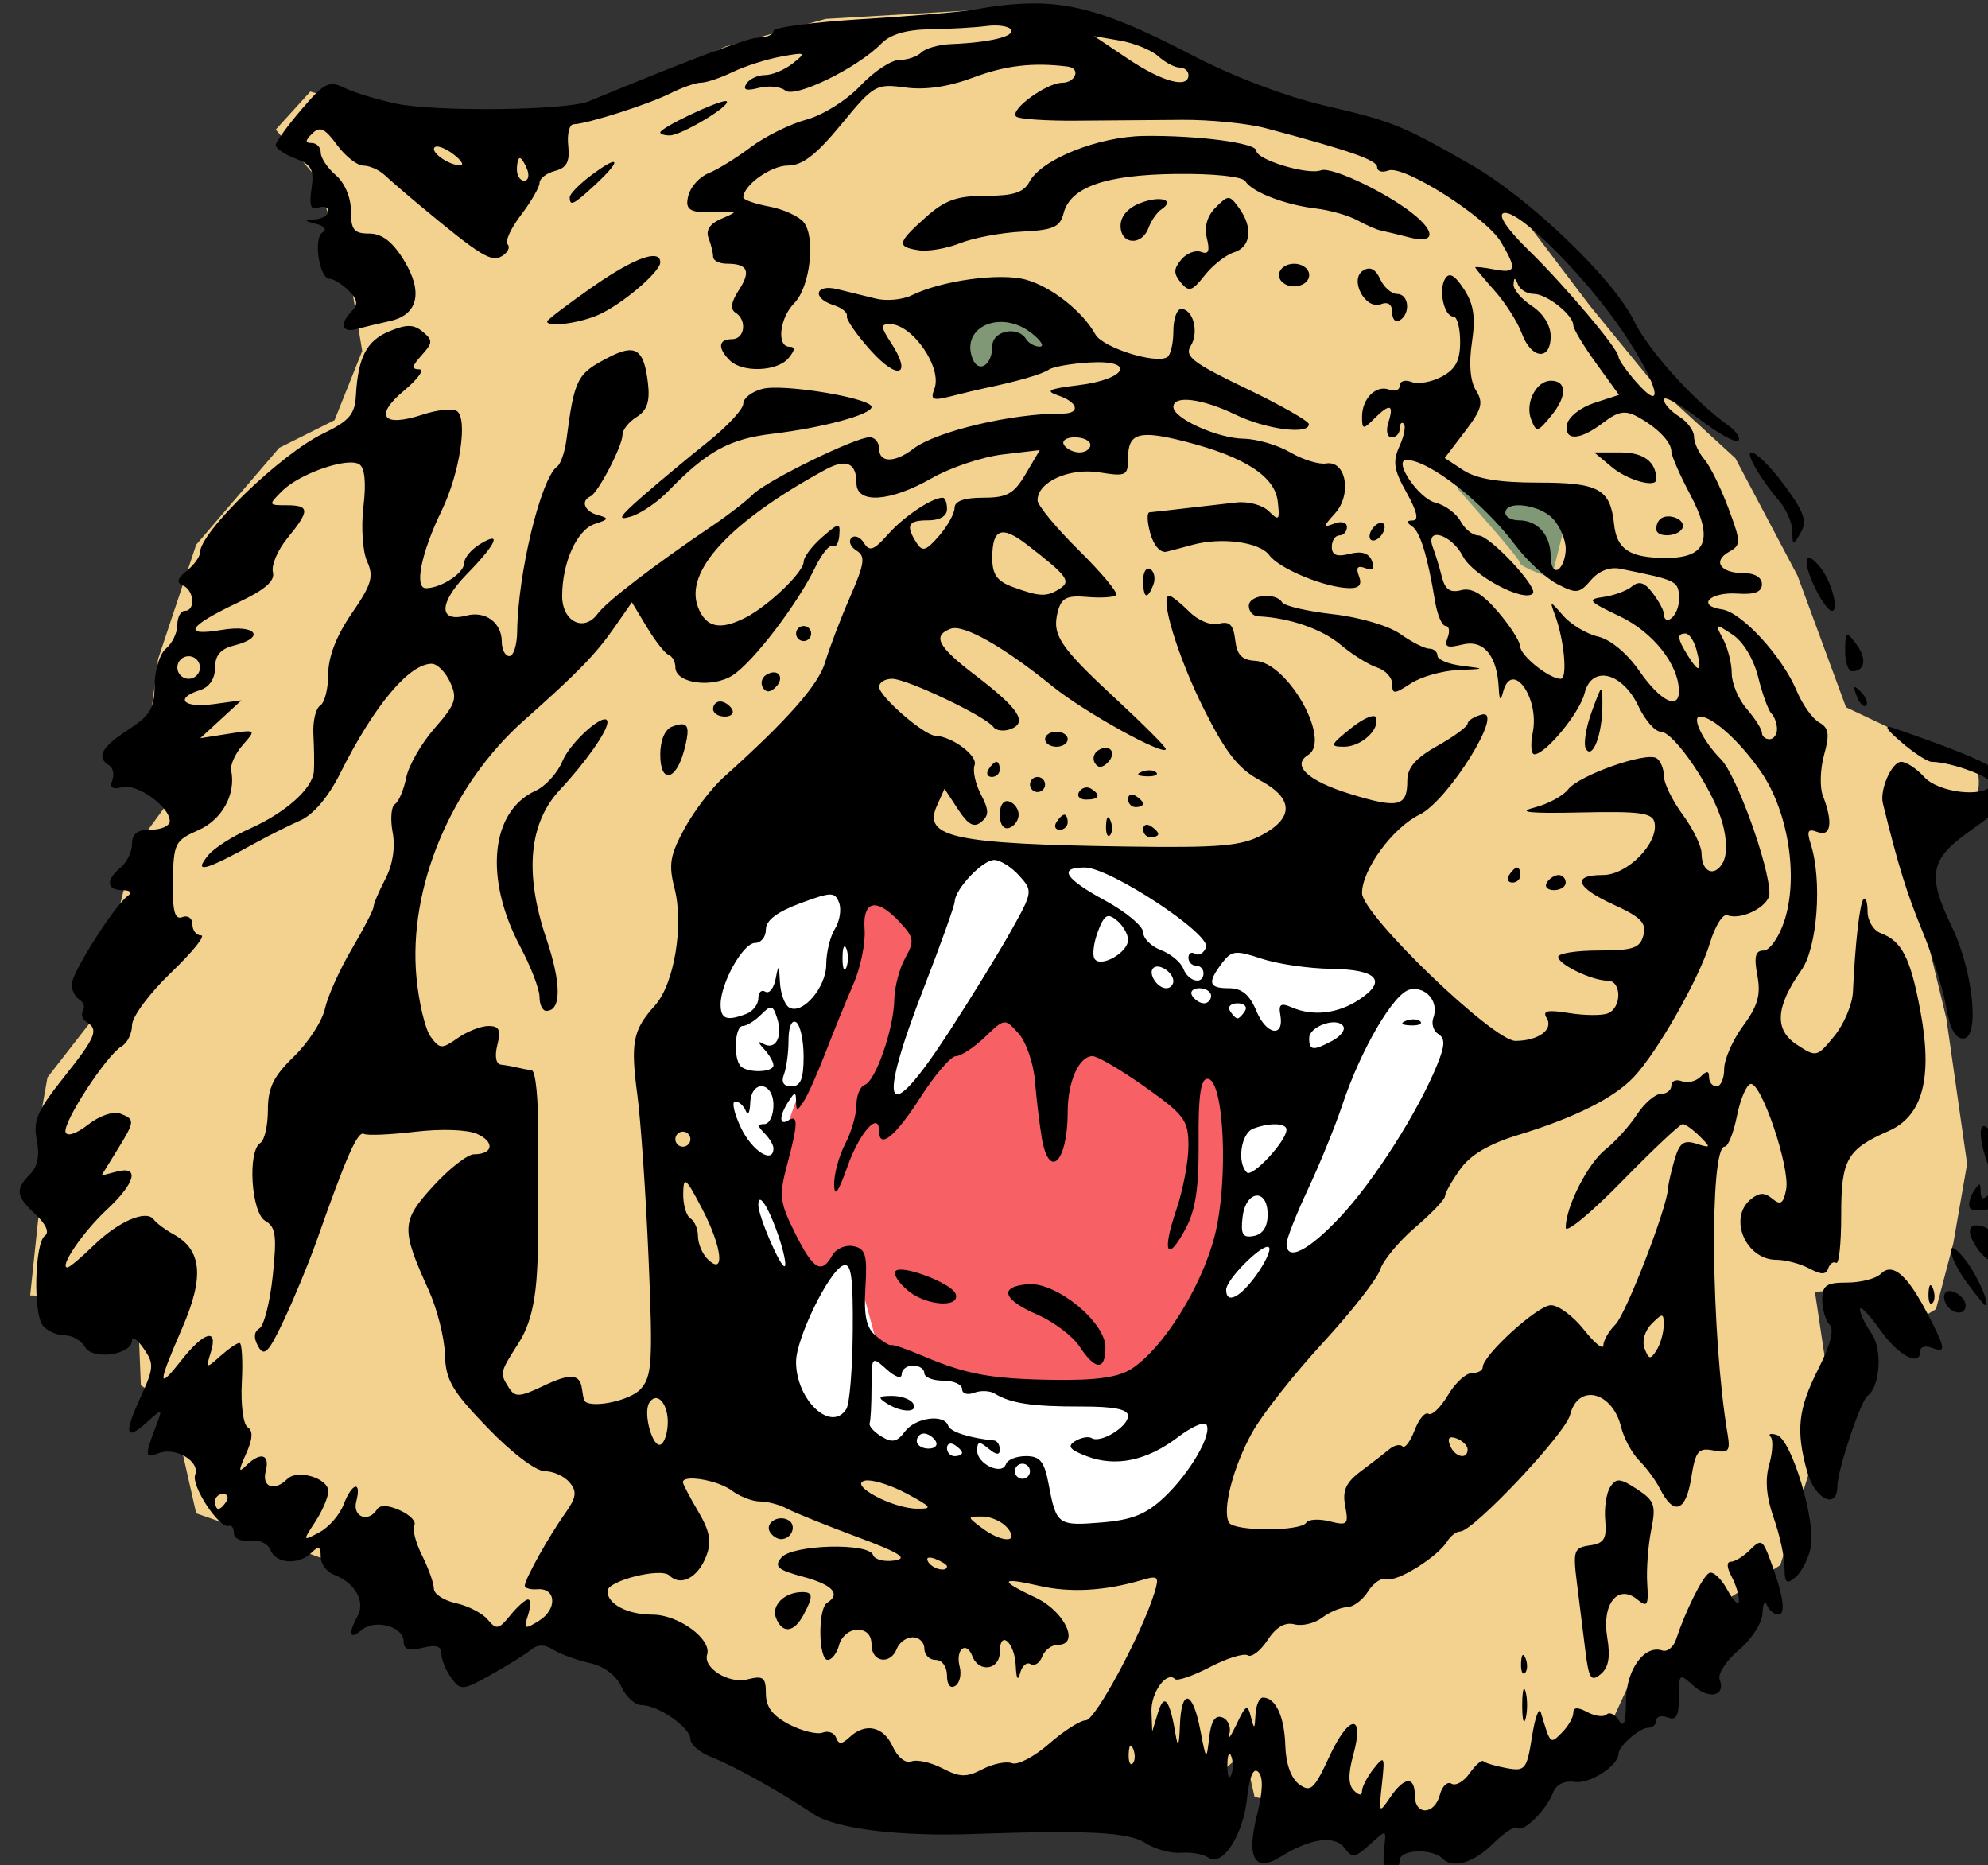
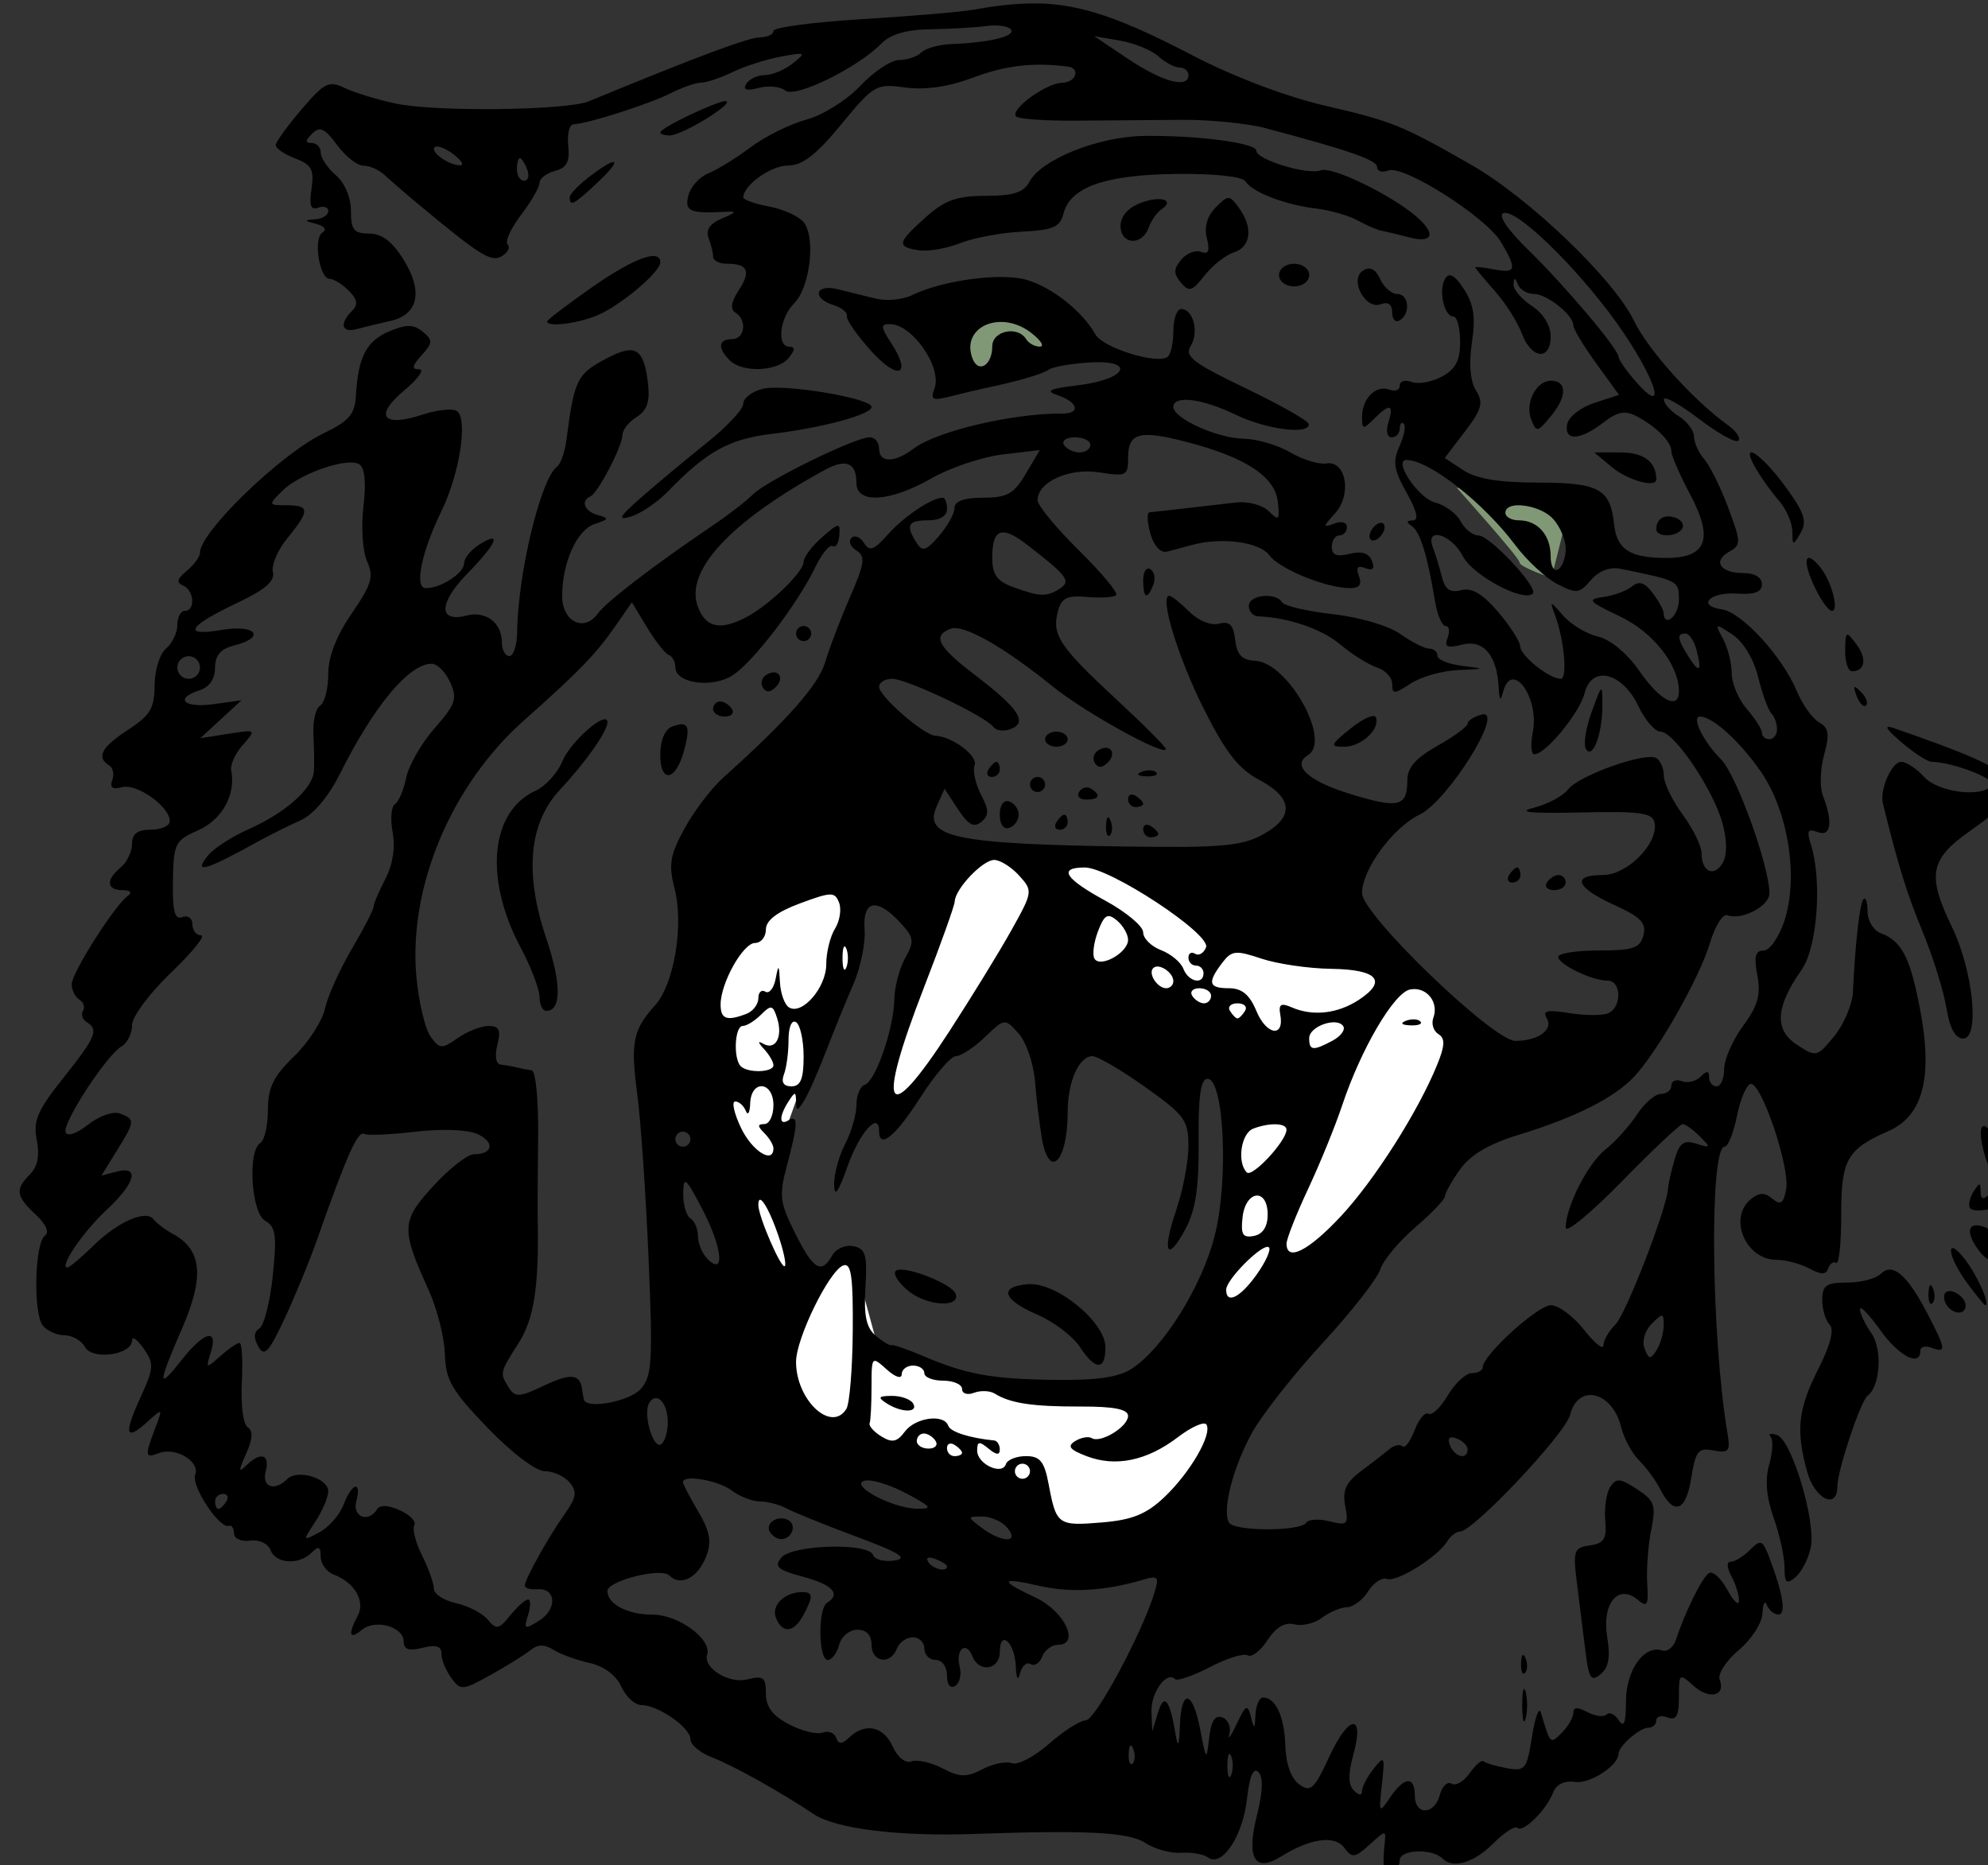
<svg xmlns="http://www.w3.org/2000/svg" xmlns:ns1="http://sodipodi.sourceforge.net/DTD/sodipodi-0.dtd" xmlns:ns2="http://www.inkscape.org/namespaces/inkscape" ns1:docname="Tiger head.svg" ns2:version="1.0 (4035a4fb49, 2020-05-01)" id="svg1568" version="1.1" viewBox="0 0 69.818 65.49" height="65.49mm" width="69.818mm">
  <rect x="0" y="0" width="69.818" height="65.49" fill="#333333" stroke="none" />
  <title id="title2200">Tiger head</title>
  <defs id="defs1562" />
  <ns1:namedview ns2:window-maximized="1" ns2:window-y="-8" ns2:window-x="-8" ns2:window-height="705" ns2:window-width="1366" fit-margin-bottom="0" fit-margin-right="0" fit-margin-left="0" fit-margin-top="0" ns2:snap-global="false" showgrid="false" ns2:document-rotation="0" ns2:current-layer="layer1" ns2:document-units="mm" ns2:cy="24.787261" ns2:cx="477.581" ns2:zoom="0.56192212" ns2:pageshadow="2" ns2:pageopacity="0.0" borderopacity="1.0" bordercolor="#666666" pagecolor="#ffffff" id="base" />
  <g transform="translate(-439.64,-76.47)" id="layer1" ns2:groupmode="layer" ns2:label="Lager 1">
-     <path id="path2186" d="m 459.406,133.497 -4.009,1.093 -2.794,-2.794 -3.644,-1.336 -2.429,-0.85 -0.85,-3.766 -1.093,-0.729 -0.121,-3.037 -3.766,-0.121 0.486,-4.616 -0.243,-0.972 0.364,-2.065 2.551,-3.28 -0.121,-2.308 0.607,-2.429 1.336,-1.822 -0.85,-2.065 0.364,-2.794 1.336,-4.009 2.915,-3.401 1.944,-0.972 0.972,-2.429 -0.486,-2.915 -1.215,-3.28 -1.336,-1.579 1.215,-1.336 4.009,1.215 3.401,-0.243 2.551,-0.486 4.616,-2.065 3.523,-0.972 6.195,-0.364 3.158,0.364 5.102,2.429 5.831,1.944 3.887,2.186 2.672,3.523 2.186,2.672 2.915,2.672 2.186,4.13 1.701,4.616 4.616,2.186 c 0,0 0.243,1.093 -0.364,1.093 -0.607,0 -2.429,0.607 -2.429,0.607 l 1.701,7.045 0.729,5.102 -0.486,2.794 -0.607,2.308 -1.215,0.729 -1.458,-1.458 -1.579,0.121 0.364,2.429 -0.486,3.644 -1.093,3.523 -2.065,1.336 -3.28,2.915 -0.729,1.579 -4.98,2.794 -2.794,0.607 -4.616,-1.093 -0.364,-1.579 c 0,0 -2.551,2.308 -3.037,2.308 -0.486,0 -14.455,-2.429 -14.455,-2.429 z" style="fill:#f3d28f;fill-opacity:1;fill-rule:evenodd;stroke:none;stroke-width:0.265px;stroke-linecap:butt;stroke-linejoin:miter;stroke-opacity:1" />
    <path d="m 474.196,86.565 -2.498,0.541 c 0.375,1.498 0.999,2.788 0.999,2.788 0,0 4.412,-1.248 4.12,-1.415 -0.291,-0.166 -2.622,-1.915 -2.622,-1.915 z m 16.605,7.034 c 0,0 2.206,2.456 2.206,2.622 0,0.166 1.123,0.541 1.123,0.541 l 0.707,-2.83 z" style="fill:#819877;fill-opacity:1;fill-rule:evenodd;stroke:none;stroke-width:0.265px;stroke-linecap:butt;stroke-linejoin:miter;stroke-opacity:1" id="path2188" />
-     <path id="path2198" d="m 467.037,106.542 20.975,6.243 c 0,0 -5.91,9.655 -6.159,9.988 -0.25,0.333 -1.914,4.162 -2.247,4.245 -0.333,0.083 -12.902,-1.581 -12.902,-1.581 0,0 -2.497,-11.986 -2.331,-12.735 0.166,-0.749 2.664,-6.159 2.664,-6.159 z" style="fill:#f76165;fill-opacity:1;fill-rule:evenodd;stroke:none;stroke-width:0.265px;stroke-linecap:butt;stroke-linejoin:miter;stroke-opacity:1" />
    <path transform="scale(0.265)" d="m 1790.348,401.105 -7.551,1.26 -3.145,16.043 -3.775,16.359 3.775,-0.314 8.18,-9.752 11.01,-8.18 30.516,14.156 -6.922,3.775 -0.314,12.898 -7.59,25.482 h -5.623 l -21.076,-1.889 -12.27,-3.146 -3.775,-13.842 -5.662,3.775 -5.35,-10.695 1.26,-5.664 4.719,-13.213 1.572,-4.719 3.775,-7.549 v -11.326 l -15.1,-3.146 -5.35,11.326 3.147,34.291 3.461,31.459 c 0,0 28.628,6.92 30.516,7.234 1.887,0.315 10.381,8.809 10.381,8.809 l 16.045,-1.887 8.809,-19.818 h -3.234 c 8.726,-9.706 33.121,-33.662 33.121,-33.662 0,0 -0.314,-11.64 -0.629,-12.898 -0.315,-1.258 -4.721,-7.551 -4.721,-7.551 0,0 -13.212,-7.549 -14.471,-7.863 -1.258,-0.314 -24.223,-7.865 -24.223,-7.865 l -12.27,-0.314 z" style="fill:#ffffff;fill-rule:evenodd;stroke:none;stroke-width:1px;stroke-linecap:butt;stroke-linejoin:miter;stroke-opacity:1" id="path2193" />
    <path transform="scale(0.265)" d="m 1796.397,289.025 c -0.403,-0.006 -0.808,-0.003 -1.219,0.008 -2.189,0.057 -4.505,0.345 -7.154,0.82 -1.65,0.296 -8.287,0.858 -14.75,1.25 -6.463,0.392 -11.75,1.095 -11.75,1.562 0,0.467 -0.807,0.85 -1.793,0.85 -1.481,1e-5 -8.489,2.618 -22.707,8.484 -2.924,1.206 -20.264,1.41 -25.5,0.301 -2.475,-0.525 -5.546,-1.459 -6.824,-2.078 -2.082,-1.008 -2.679,-0.712 -5.713,2.834 -1.863,2.177 -3.407,4.306 -3.426,4.732 -0.021,0.426 1.138,1.222 2.574,1.768 2.189,0.833 2.539,1.481 2.166,4.02 -0.327,2.231 -0.094,2.891 0.889,2.514 0.733,-0.281 1.334,-0.076 1.334,0.457 0,0.533 -0.787,1.02 -1.75,1.084 -1.519,0.101 -1.5,0.18 0.145,0.602 1.095,0.28 1.451,0.76 0.842,1.137 -1.255,0.775 -0.423,6.146 0.951,6.146 0.525,1e-5 1.659,0.704 2.52,1.564 1.167,1.167 1.275,1.852 0.428,2.699 -1.692,1.692 -1.372,2.935 0.615,2.396 0.963,-0.261 2.958,-0.743 4.434,-1.07 3.743,-0.83 4.421,-3.875 1.807,-8.105 -1.499,-2.425 -2.889,-3.484 -4.572,-3.484 -2.022,0 -2.418,-0.493 -2.418,-3.01 0,-1.772 -0.822,-3.714 -2,-4.723 -1.1,-0.942 -2,-2.287 -2,-2.99 0,-0.703 -0.541,-1.277 -1.201,-1.277 -0.898,0 -0.879,-0.315 0.068,-1.25 1.017,-1.003 1.666,-0.706 3.283,1.5 1.109,1.512 2.686,2.75 3.504,2.75 0.819,0 2.086,0.563 2.816,1.25 0.731,0.688 2.835,2.503 4.678,4.035 8.054,6.697 9.471,7.567 10.881,6.695 0.777,-0.48 1.107,-1.178 0.734,-1.551 -0.373,-0.373 0.428,-2.127 1.779,-3.898 1.351,-1.772 2.457,-3.688 2.457,-4.26 0,-0.571 0.921,-1.279 2.049,-1.574 1.558,-0.407 1.978,-1.212 1.75,-3.346 -0.165,-1.545 0.151,-2.82 0.701,-2.834 1.808,-0.045 9.942,-2.641 12.83,-4.094 1.557,-0.783 3.4,-1.424 4.096,-1.424 0.696,1e-5 2.573,-0.632 4.17,-1.404 1.597,-0.772 4.479,-1.693 6.404,-2.047 3.287,-0.605 3.382,-0.549 1.559,0.904 -1.068,0.851 -2.729,1.547 -3.691,1.547 -0.962,1e-5 -2.071,0.52 -2.465,1.156 -0.499,0.807 0,0.972 1.639,0.543 1.295,-0.339 2.878,-0.181 3.518,0.35 1.276,1.059 9.581,-2.997 12.73,-6.219 1.206,-1.234 3.323,-1.854 6.5,-1.9 2.591,-0.038 5.941,-0.231 7.445,-0.43 1.504,-0.199 2.969,0.021 3.258,0.488 0.547,0.885 -2.889,1.708 -7.949,1.906 -1.626,0.064 -3.402,0.565 -3.949,1.111 -0.547,0.547 -1.863,0.994 -2.926,0.994 -1.062,0 -3.386,1.541 -5.162,3.424 -1.804,1.913 -4.958,3.89 -7.144,4.479 -2.153,0.58 -5.478,2.228 -7.389,3.662 -1.911,1.434 -4.424,2.985 -5.586,3.445 -1.162,0.46 -2.358,1.77 -2.656,2.912 -0.552,2.112 0.168,2.445 4.769,2.201 1.715,-0.091 1.663,0.037 -0.355,0.893 -1.566,0.663 -2.152,1.525 -1.75,2.572 0.332,0.866 0.605,1.989 0.605,2.494 0,0.505 0.824,0.918 1.832,0.918 2.778,1e-5 3.218,0.992 1.56,3.521 -1.003,1.53 -1.151,2.51 -0.447,2.945 1.587,0.981 1.266,3.533 -0.445,3.533 -1.808,0 -1.934,1.166 -0.301,2.799 1.676,1.676 6.308,1.499 7.801,-0.299 0.86,-1.036 0.897,-1.5 0.121,-1.5 -1.738,0 -1.323,-3.795 0.629,-5.771 2.115,-2.141 2.874,-8.772 1.232,-10.75 -0.651,-0.785 -2.714,-1.714 -4.584,-2.064 -1.87,-0.351 -3.398,-0.889 -3.398,-1.197 0,-1.613 3.641,-4.219 5.904,-4.225 1.923,-0.005 3.754,-1.416 7.072,-5.449 4.327,-5.26 4.613,-5.424 8.5,-4.896 2.66,0.361 5.716,-0.089 9.023,-1.328 4.267,-1.599 7.901,-2.018 12.5,-1.443 1.743,0.218 1.078,2.123 -0.75,2.146 -2.111,0.027 -6.976,3.586 -6.1,4.463 0.342,0.342 3.937,0.593 7.986,0.557 4.05,-0.036 10.376,-0.085 14.059,-0.109 3.683,-0.024 8.633,0.47 11,1.1 11.229,2.986 14.805,4.233 14.805,5.168 0,0.558 0.67,0.757 1.488,0.443 2.026,-0.777 12.98,6.186 14.934,9.494 2.14,3.622 1.999,4.176 -0.922,3.617 -1.375,-0.263 -2.5,-0.385 -2.5,-0.271 0,0.113 1.161,1.513 2.582,3.111 1.421,1.598 3.04,4.144 3.598,5.656 1.255,3.401 3.82,3.646 3.82,0.365 0,-1.441 -0.99,-3.034 -2.5,-4.023 -1.375,-0.901 -2.465,-2.19 -2.422,-2.865 0.061,-0.945 0.196,-0.939 0.584,0.023 0.278,0.688 1.218,1.25 2.092,1.25 1.73,0 5.246,2.789 5.246,4.162 0,0.47 1.361,2.735 3.027,5.035 l 3.029,4.182 -3.266,1.061 c -1.797,0.583 -3.419,1.848 -3.604,2.811 -0.437,2.278 1.676,2.193 4.779,-0.191 1.943,-1.493 2.897,-1.668 4.481,-0.82 2.632,1.409 4.553,3.365 4.553,4.637 0,0.56 1.114,3.117 2.477,5.68 3.17,5.961 2.207,8.452 -3.262,8.43 -4.752,-0.02 -6.456,-1.136 -6.811,-4.465 -0.5,-4.691 -2.011,-5.52 -10.062,-5.52 -5.165,0 -8.167,-0.494 -9.898,-1.629 l -2.486,-1.629 2.676,-3.508 c 2.257,-2.958 2.488,-3.811 1.471,-5.439 -0.771,-1.234 -0.966,-3.532 -0.541,-6.365 0.503,-3.355 0.245,-5.074 -1.059,-7.064 -1.227,-1.872 -1.945,-2.271 -2.492,-1.387 -0.92,1.488 -0.143,5.021 1.103,5.021 0.486,0 0.885,1.498 0.885,3.33 0,2.505 -0.604,3.654 -2.434,4.633 -1.338,0.716 -3.138,1.032 -4,0.701 -0.862,-0.331 -1.566,-0.117 -1.566,0.475 0,0.592 -0.621,0.838 -1.379,0.547 -1.76,-0.675 -3.621,1.168 -3.621,3.586 0,1.701 0.142,1.727 1.57,0.299 2.108,-2.109 2.694,-1.978 1.93,0.43 -0.364,1.147 -0.181,2 0.432,2 0.587,10e-6 1.068,-0.526 1.068,-1.168 0,-0.642 0.242,-0.925 0.537,-0.629 0.296,0.296 0.033,1.642 -0.582,2.992 -0.916,2.011 -0.746,3.118 0.945,6.129 1.388,2.472 1.661,3.681 0.832,3.691 -0.858,0.011 -0.899,0.239 -0.133,0.75 1.101,0.734 2.067,3.867 3.08,9.984 0.296,1.788 0.926,3.25 1.399,3.25 0.472,0 0.591,0.698 0.264,1.551 -0.475,1.238 -0.082,1.422 1.949,0.912 2.805,-0.704 4.609,1.436 4.824,5.721 0.085,1.694 0.24,1.847 0.574,0.566 1.141,-4.366 4.866,0.718 3.936,5.371 -0.317,1.583 -0.22,2.879 0.213,2.879 1.492,10e-6 6.02,-5.505 6.66,-8.098 0.929,-3.761 4.99,-2.784 7.125,1.715 0.883,1.86 2.205,3.383 2.941,3.383 1.789,0 6.968,7.648 8.201,12.113 0.62,2.245 0.637,4.2 0.049,5.252 -1.113,1.988 -2.814,1.244 -2.814,-1.23 0,-0.961 -1.125,-3.271 -2.5,-5.135 -1.375,-1.864 -2.5,-4.176 -2.5,-5.137 0,-0.961 -0.442,-2.019 -0.98,-2.352 -1.401,-0.866 -10.294,2.285 -11.715,4.15 -0.657,0.862 -2.682,1.947 -4.5,2.412 -2.357,0.605 -0.584,0.785 6.178,0.635 7.922,-0.176 9.532,0.049 9.787,1.357 0.533,2.733 -3.612,6.934 -6.842,6.934 -4.218,0 -3.604,1.642 1.482,3.959 3.544,1.614 4.306,2.406 3.883,4.025 -0.446,1.706 -1.354,2.016 -5.91,2.016 -2.961,0 -5.383,0.378 -5.383,0.84 0,0.998 4.48,3.16 6.547,3.16 1.885,0 1.894,3.617 0.012,4.34 -0.793,0.304 -3.114,0.281 -5.156,-0.051 -2.85,-0.463 -3.531,-0.307 -2.93,0.666 0.939,1.52 -1.089,3.007 -4.131,3.029 -2.939,0.021 -20.342,-16.739 -20.342,-19.59 0,-3.117 4.085,-8.685 7.625,-10.395 3.789,-1.831 11.408,-14.084 8.242,-13.256 -1.026,0.268 -1.867,0.803 -1.867,1.188 0,0.385 -1.8,1.711 -4,2.947 -2.914,1.638 -4,2.893 -4,4.625 0,3.448 -1.179,3.723 -7.549,1.762 -5.627,-1.733 -7.843,-3.789 -5.586,-5.184 3.107,-1.921 -2.699,-12.248 -7.008,-12.465 -1.767,-0.089 -2.435,-0.78 -2.664,-2.76 -0.233,-2.014 -0.744,-2.527 -2.156,-2.158 -1.067,0.279 -2.74,-0.402 -3.945,-1.607 -1.151,-1.151 -2.337,-2.092 -2.637,-2.092 -1.342,10e-6 1.151,8.157 4.584,15 2.894,5.768 4.596,7.939 7.363,9.406 4.516,2.394 4.639,4.982 0.348,7.287 -2.725,1.464 -5.59,1.713 -17.75,1.539 -23.041,-0.33 -27.207,-1.214 -25.352,-5.373 l 1.023,-2.291 1.791,2.732 c 1.345,2.053 2.111,2.467 3.078,1.664 1.049,-0.87 1.04,-1.545 -0.047,-3.641 -0.734,-1.415 -1.112,-3.159 -0.838,-3.873 0.473,-1.234 -2.958,-3.808 -5.209,-3.906 -1.522,-0.067 -7.447,-5.222 -7.447,-6.48 0,-0.586 0.782,-1.064 1.736,-1.064 1.945,0 12.405,4.98 13.412,6.385 0.357,0.498 1.396,0.619 2.307,0.27 2.279,-0.874 1.052,-2.731 -4.705,-7.123 -4.975,-3.796 -5.731,-5.218 -3.275,-6.16 1.689,-0.648 6.995,2.349 13.525,7.639 4.241,3.436 15,9.382 15,8.291 0,-0.276 -2.953,-3.236 -6.561,-6.578 -7.515,-6.962 -8.562,-8.536 -7.754,-11.627 0.476,-1.82 1.186,-2.175 3.894,-1.941 1.822,0.157 3.551,0.047 3.842,-0.244 0.291,-0.291 -1.936,-2.962 -4.947,-5.936 -3.011,-2.974 -5.475,-5.96 -5.475,-6.635 0,-2.432 4.213,-4.33 8.195,-3.693 3.561,0.57 3.805,0.447 3.805,-1.912 0,-3.322 1.464,-3.737 7.615,-2.158 7.843,2.013 11.828,4.592 12.217,7.904 0.294,2.508 0.163,2.657 -1.166,1.328 -0.835,-0.835 -2.751,-1.354 -4.332,-1.172 -9.207,1.059 -10.898,1.249 -11.498,1.303 -0.365,0.033 -0.314,1.298 0.113,2.811 0.456,1.614 1.35,2.607 2.164,2.404 0.763,-0.19 2.287,-0.593 3.387,-0.896 3.859,-1.064 8.932,-0.388 10.211,1.361 1.329,1.817 7.482,4.34 10.646,4.365 1.3,0.011 1.671,-0.468 1.238,-1.596 -0.435,-1.135 -0.187,-1.446 0.842,-1.051 1.004,0.385 1.279,0.084 0.877,-0.963 -0.397,-1.034 -1.345,-1.334 -2.949,-0.932 -1.709,0.429 -2.365,0.172 -2.365,-0.926 0,-0.835 0.45,-1.518 1,-1.518 0.55,0 1,-0.499 1,-1.107 0,-0.629 -0.73,-0.827 -1.693,-0.457 -1.508,0.579 -1.497,0.43 0.117,-1.354 2.274,-2.513 1.469,-7.055 -1.172,-6.615 -0.964,0.161 -3.102,-0.498 -4.752,-1.465 -1.65,-0.966 -4.425,-1.781 -6.166,-1.811 -3.503,-0.059 -9.334,-2.693 -9.334,-4.217 0,-1.589 3.805,-1.116 8.236,1.025 4.083,1.973 9.811,2.71 9.715,1.25 -0.027,-0.412 -3.789,-2.546 -8.359,-4.74 -7.013,-3.367 -8.151,-4.243 -7.293,-5.617 1.131,-1.811 0.333,-4.893 -1.268,-4.893 -0.567,0 -1.031,1.322 -1.031,2.939 0,1.618 -0.362,3.166 -0.805,3.439 -1.542,0.953 -8.549,-1.259 -9.527,-3.008 -1.73,-3.09 -5.838,-6.324 -9.221,-7.258 -3.421,-0.945 -11.142,0.114 -15.125,2.074 -1.198,0.59 -3.335,0.788 -4.75,0.441 -1.415,-0.347 -3.697,-0.907 -5.072,-1.246 -2.977,-0.734 -3.448,1.18 -0.519,2.109 1.089,0.346 1.876,0.996 1.75,1.443 -0.126,0.447 1.317,2.525 3.209,4.619 3.624,4.012 5.471,3.248 2.631,-1.088 -1.364,-2.081 -1.39,-2.467 -0.166,-2.467 3.006,10e-6 7.001,5.779 5.928,8.576 -0.567,1.477 -0.245,1.616 2.254,0.979 1.603,-0.409 3.589,-0.883 4.414,-1.055 4.342,-0.904 7.608,-1.851 8.5,-2.463 0.55,-0.377 2.962,-0.802 5.361,-0.945 6.25,-0.374 5.009,2.222 -1.44,3.01 -3.974,0.486 -4.489,0.747 -2.672,1.365 2.67,0.908 2.984,2.413 0.5,2.395 -6.547,-0.049 -16.67,2.344 -19.691,4.654 -2.493,1.905 -4.559,1.898 -4.559,-0.016 0,-0.825 -0.562,-1.5 -1.25,-1.5 -1.901,0.001 -13.643,5.749 -15.465,7.57 -0.883,0.883 -3.221,2.697 -5.195,4.031 -7.908,5.343 -14.196,10.16 -15.387,11.789 -1.817,2.485 -4.703,1.043 -4.703,-2.35 0,-4.443 1.963,-8.788 4.312,-9.547 1.876,-0.606 1.939,-0.773 0.438,-1.174 -1.786,-0.477 -2.352,-1.887 -1,-2.488 1.004,-0.446 4.25,-6.689 4.25,-8.174 0,-0.648 0.845,-1.705 1.877,-2.35 1.374,-0.858 1.775,-2.049 1.496,-4.445 -0.531,-4.565 -1.634,-5.298 -5.195,-3.457 -4.24,2.193 -4.543,2.784 -5.619,10.979 -0.208,1.587 -0.76,3.162 -1.226,3.5 -2.158,1.564 -5.205,14.146 -5.295,21.865 -0.021,1.788 -0.487,3.25 -1.037,3.25 -0.55,0 -1,-0.846 -1,-1.879 0,-2.548 -2.158,-4.154 -4.689,-3.492 -3.728,0.975 -3.693,-1.654 0.074,-5.512 3.987,-4.083 4.708,-5.818 1.615,-3.887 -1.1,0.687 -2,1.801 -2,2.475 0,1.299 -3.064,3.295 -5.059,3.295 -1.573,0 -0.624,-4.692 2.072,-10.244 2.43,-5.003 3.535,-12.299 2.006,-13.244 -0.583,-0.36 -2.616,-0.14 -4.52,0.488 -5.274,1.741 -6.485,0.185 -2.467,-3.17 1.865,-1.557 2.775,-2.83 2.023,-2.83 -1.044,0 -0.97,-0.44 0.312,-1.857 1.499,-1.657 1.517,-1.992 0.156,-3.121 -1.204,-0.999 -2.134,-1.013 -4.43,-0.062 -3.019,1.251 -4.153,3.439 -4.432,8.541 -0.134,2.465 -0.907,3.357 -4.322,5 -5.626,2.707 -16.342,13.064 -16.342,15.795 0,0.541 -0.787,1.624 -1.75,2.406 -1.273,1.036 -1.409,1.565 -0.5,1.943 1.484,0.618 1.688,3.355 0.25,3.355 -0.55,0 -1,0.844 -1,1.877 0,1.033 -0.675,2.438 -1.5,3.123 -0.825,0.685 -1.506,2.876 -1.514,4.871 -0.01,3.038 -0.579,3.994 -3.5,5.887 -3.536,2.291 -4.263,3.645 -2.531,4.715 0.526,0.325 0.716,1.219 0.422,1.986 -0.372,0.97 0.03,1.246 1.322,0.908 1.965,-0.514 6.301,2.583 6.301,4.5 0,0.623 -1.125,1.133 -2.5,1.133 -1.779,1e-5 -2.5,0.541 -2.5,1.877 0,1.033 -0.675,2.438 -1.5,3.123 -2.007,1.665 -1.896,2.997 0.25,3.016 1.035,0.009 1.32,0.313 0.697,0.748 -1.719,1.201 -7.447,10.221 -7.447,11.727 0,0.765 0.457,1.674 1.016,2.02 0.559,0.345 0.777,1.016 0.484,1.49 -0.293,0.474 -0.077,1.145 0.482,1.49 1.64,1.014 1.244,1.963 -3.1,7.418 -3.435,4.315 -4.017,5.674 -3.51,8.211 0.407,2.036 0.116,3.533 -0.883,4.531 -2.01,2.01 -1.885,2.905 0.746,5.355 1.359,1.266 1.839,2.361 1.225,2.789 -1.373,0.957 -1.587,10.349 -0.272,11.934 0.58,0.699 1.877,1.272 2.883,1.271 1.005,0 2.222,0.703 2.703,1.562 0.995,1.777 6.225,1.026 6.225,-0.895 0,-0.613 0.692,-0.123 1.539,1.086 1.404,2.004 1.367,2.577 -0.418,6.471 -2.259,4.928 -1.99,5.87 0.924,3.232 2.042,-1.848 2.05,-1.84 1.006,0.906 -1.387,3.649 -1.336,3.959 0.521,3.246 2.208,-0.847 5.472,1.11 4.795,2.875 -0.563,1.467 3.247,7.23 4.473,6.766 0.363,-0.137 0.662,0.313 0.67,1 0.01,0.696 0.949,1.12 2.127,0.957 1.196,-0.165 2.374,0.378 2.709,1.25 0.704,1.836 3.768,2.027 5.453,0.342 0.933,-0.933 1.201,-0.815 1.201,0.531 0,0.952 0.787,2.027 1.75,2.389 2.756,1.034 4.194,3.516 3.158,5.451 -1.331,2.487 -1.111,3.242 0.543,1.869 1.787,-1.483 5.549,-0.434 5.549,1.547 0,1.049 0.693,1.278 2.5,0.824 1.786,-0.448 2.5,-0.223 2.5,0.789 0,0.78 0.587,2.22 1.305,3.201 1.242,1.698 1.493,1.68 5.25,-0.414 2.17,-1.21 4.543,-2.687 5.275,-3.283 0.943,-0.766 1.828,-0.772 3.033,-0.019 0.936,0.584 3.088,1.368 4.781,1.74 1.892,0.416 3.509,1.621 4.195,3.127 0.614,1.348 1.818,2.451 2.674,2.451 2.203,0 6.486,2.981 6.486,4.516 0,0.708 1.238,1.771 2.75,2.359 2.987,1.163 9.08,4.56 13.586,7.572 2.902,1.94 11.269,2.98 21.164,2.631 15.053,-0.531 20.598,-0.244 22.773,1.182 1.25,0.819 3.386,1.407 4.748,1.307 1.362,-0.1 2.972,0.179 3.576,0.621 1.836,1.345 4.602,-2.793 5.156,-7.711 0.345,-3.063 0.854,-4.269 1.518,-3.605 0.664,0.664 0.6,2.575 -0.189,5.711 -1.435,5.697 -0.305,7.662 3.16,5.498 3.889,-2.429 7.149,-2.884 8.416,-1.174 1.038,1.402 1.391,1.358 3.356,-0.42 2.191,-1.981 2.195,-1.982 1.975,0.014 -0.12,1.1 -0.167,2.337 -0.103,2.75 0.212,1.382 2.115,0.767 2.115,-0.684 0,-1.442 4.283,-1.617 5.668,-0.232 1.388,1.388 4.155,0.569 6.711,-1.986 1.458,-1.458 2.906,-2.397 3.219,-2.084 0.72,0.72 3.839,-2.358 4.723,-4.66 0.424,-1.106 1.494,-1.627 2.924,-1.424 1.982,0.281 5.756,-2.179 5.756,-3.752 0,-0.981 2.803,-3.428 3.928,-3.428 0.589,0 1.072,-0.436 1.072,-0.969 0,-0.533 0.675,-0.711 1.5,-0.395 1.144,0.439 1.5,-0.197 1.5,-2.686 0,-3.163 0.057,-3.21 1.936,-1.51 2.082,1.885 4.304,1.346 3.465,-0.84 -0.281,-0.733 0.863,-2.488 2.543,-3.902 1.695,-1.427 3.091,-3.6 3.135,-4.885 0.043,-1.273 0.306,-1.752 0.584,-1.064 0.278,0.687 0.966,1.25 1.529,1.25 1.05,0 0.61,-2.763 -1.201,-7.525 -0.903,-2.375 -1.138,-2.471 -2.564,-1.045 -0.863,0.863 -2.003,1.57 -2.533,1.57 -0.594,0 -0.565,0.742 0.072,1.934 0.569,1.064 1.017,2.526 0.994,3.25 -0.022,0.724 -0.718,0.064 -1.547,-1.465 -0.829,-1.529 -1.924,-2.522 -2.433,-2.207 -0.894,0.553 -3.122,5.045 -4.373,8.82 -0.334,1.008 -1.148,1.654 -1.809,1.434 -2.385,-0.795 -4.797,2.564 -4.812,6.705 -0.011,2.876 -0.281,3.607 -0.945,2.557 -0.512,-0.808 -1.24,-1.162 -1.617,-0.785 -0.377,0.377 -1.527,0.237 -2.555,-0.312 -1.301,-0.697 -1.867,-0.665 -1.867,0.105 0,0.609 -0.677,1.783 -1.504,2.609 -1.565,1.565 -1.515,1.615 -2.787,-2.645 -0.246,-0.825 -0.777,0.598 -1.18,3.164 -0.684,4.358 -0.904,4.634 -3.357,4.189 -1.445,-0.262 -2.822,-0.67 -3.061,-0.908 -0.238,-0.238 -1.065,0.47 -1.84,1.576 -0.774,1.106 -1.859,1.734 -2.408,1.395 -0.549,-0.34 -1.247,0.327 -1.549,1.482 -0.699,2.674 -3.314,2.755 -3.314,0.102 0,-2.642 -1.394,-2.538 -3.281,0.248 -1.468,2.168 -1.507,2.103 -1.084,-1.75 0.411,-3.744 0.341,-3.875 -1.098,-2.059 -0.845,1.068 -1.537,2.396 -1.537,2.951 0,0.635 -0.401,0.607 -1.08,-0.072 -0.75,-0.75 -0.776,-2.185 -0.084,-4.691 1.541,-5.581 -0.544,-5.462 -3.158,0.182 -2.023,4.365 -2.492,4.799 -4.01,3.689 -1.068,-0.781 -1.764,-2.725 -1.834,-5.129 -0.113,-3.851 -1.282,-6.369 -2.957,-6.369 -0.483,0 -0.93,1.013 -0.994,2.25 -0.103,1.995 -0.172,2.027 -0.613,0.289 -0.436,-1.716 -0.672,-1.592 -1.899,1 -0.771,1.628 -1.198,2.21 -0.949,1.293 0.249,-0.917 -0.168,-1.905 -0.926,-2.195 -0.955,-0.366 -1.492,0.451 -1.75,2.666 -0.363,3.12 -0.391,3.097 -1.188,-1.053 -1.008,-5.255 -2.512,-5.535 -2.695,-0.5 -0.095,2.619 -0.26,2.996 -0.549,1.25 -0.784,-4.747 -1.531,-5.698 -2.353,-3 l -0.762,2.5 -0.1,-2.629 c -0.096,-2.524 2.006,-5.431 3.121,-4.316 0.296,0.296 2.375,-0.419 4.621,-1.59 2.246,-1.171 4.502,-1.872 5.012,-1.557 0.51,0.315 1.689,-0.589 2.621,-2.012 1.13,-1.724 2.317,-2.423 3.562,-2.098 1.028,0.269 2.678,-0.124 3.666,-0.873 0.988,-0.749 2.475,-1.376 3.305,-1.395 0.83,-0.018 2.091,-0.963 2.801,-2.1 0.71,-1.137 1.83,-1.876 2.49,-1.643 1.312,0.464 6.721,-2.91 8,-4.99 0.44,-0.715 1.204,-1.299 1.699,-1.299 1.74,0 13.949,-12.946 14.58,-15.459 1.06,-4.223 5.605,-3.122 6.769,1.639 0.36,1.474 1.438,3.464 2.397,4.422 0.958,0.958 2.195,2.641 2.748,3.74 1.805,3.586 3.42,3.055 4.125,-1.357 0.587,-3.673 0.938,-4.113 2.969,-3.725 2.005,0.383 2.247,0.104 1.865,-2.16 -2.191,-12.995 -2.441,-38.102 -0.379,-38.102 0.446,1e-5 1.172,-1.823 1.617,-4.051 0.445,-2.228 1.259,-4.14 1.807,-4.25 1.416,-0.283 5.263,11.106 4.717,13.963 -0.362,1.895 -0.737,2.149 -1.834,1.238 -1.041,-0.864 -1.747,-0.84 -2.879,0.1 -2.996,2.486 -0.634,8 3.426,8 1.213,1e-5 3.167,0.516 4.342,1.145 1.606,0.858 2.232,0.856 2.519,-0.008 0.211,-0.632 0.685,-0.963 1.055,-0.734 0.37,0.229 0.67,-2.613 0.666,-6.314 -0.01,-7.378 0.749,-8.727 6.268,-11.15 4.558,-2.001 5.89,-7.062 4.209,-15.998 -1.315,-6.988 -2.431,-9.169 -5.234,-10.221 -0.963,-0.361 -1.75,-1.647 -1.75,-2.855 0,-1.209 -0.237,-1.96 -0.527,-1.67 -0.504,0.504 -1.12,5.88 -1.41,12.307 -0.074,1.65 -1.188,4.284 -2.473,5.855 -2.289,2.798 -2.389,2.822 -4.955,1.141 -3.024,-1.981 -2.839,-5.002 0.606,-9.896 2.112,-3.001 2.768,-11.845 1.236,-16.67 -0.569,-1.792 -0.389,-2.111 0.908,-1.613 1.773,0.68 2.059,-1.316 0.693,-4.816 -0.429,-1.1 -0.356,-3.535 0.162,-5.41 0.761,-2.756 0.633,-3.581 -0.66,-4.305 -0.88,-0.493 -2.214,-2.367 -2.965,-4.164 -1.91,-4.572 -7.289,-10.435 -9.914,-10.809 -3.42,-0.487 -1.605,-2.341 2.049,-2.094 2.293,0.155 3.25,-0.213 3.25,-1.25 0,-0.892 -0.96,-1.469 -2.441,-1.469 -3.076,0 -4.137,-1.577 -1.902,-2.828 1.593,-0.892 1.586,-1.255 -0.115,-5.812 -0.998,-2.673 -2.428,-5.571 -3.178,-6.439 -0.75,-0.868 -1.363,-2.221 -1.363,-3.008 0,-0.787 -0.9,-1.993 -2,-2.68 -1.1,-0.687 -2,-1.693 -2,-2.234 0,-0.542 2.082,0.604 4.627,2.547 2.545,1.943 4.907,3.254 5.248,2.912 0.342,-0.341 -0.278,-1.266 -1.377,-2.053 -4.581,-3.28 -10.592,-9.966 -12.496,-13.9 -2.65,-5.473 -13.88,-16.226 -21.502,-20.588 -9.253,-5.295 -10.41,-5.763 -19.5,-7.877 -5.082,-1.182 -12.079,-3.837 -17.4,-6.605 -9.321,-4.85 -14.681,-6.834 -20.727,-6.924 z m 7.627,4.33 3.434,0.594 c 1.889,0.326 4.174,1.262 5.078,2.08 0.904,0.818 2.172,1.488 2.816,1.488 0.644,0 1.172,0.45 1.172,1 0,1.831 -3.448,0.907 -8,-2.145 z m -48.865,8.602 c -1.288,0.063 -8.635,3.548 -8.635,4.166 0,0.218 0.562,0.393 1.25,0.391 1.544,-0.005 8.132,-3.946 7.557,-4.521 -0.028,-0.028 -0.086,-0.039 -0.172,-0.035 z m 55.465,4.623 c -6.031,0.078 -13.579,3.094 -15.168,6.062 -0.766,1.432 -2.132,1.875 -5.787,1.875 -3.843,0 -5.411,0.56 -7.965,2.84 -3.78,3.375 -3.893,3.91 -0.93,4.371 1.238,0.193 3.706,-0.229 5.486,-0.938 1.78,-0.709 5.467,-1.398 8.195,-1.531 4.154,-0.203 5.052,-0.597 5.516,-2.42 0.888,-3.49 5.563,-5.123 14.959,-5.225 4.987,-0.054 8.748,0.344 9.133,0.967 0.89,1.441 5.241,3.123 9.355,3.615 1.868,0.224 4.343,0.929 5.5,1.566 1.157,0.637 2.555,1.245 3.105,1.352 0.55,0.107 2.237,0.514 3.75,0.906 3.144,0.814 3.608,-0.446 1,-2.719 -3.31,-2.885 -11.228,-6.732 -12.697,-6.168 -1.734,0.665 -8.553,-1.402 -8.553,-2.594 0,-1.03 -7.779,-2.053 -14.9,-1.961 z m -93.635,1.406 c 0.489,0.027 1.312,0.408 2.107,1.01 1.06,0.802 1.478,1.466 0.928,1.475 -1.486,0.025 -4.026,-1.761 -3.398,-2.389 0.075,-0.075 0.2,-0.105 0.363,-0.096 z m 10.928,1.531 c 0.216,0 0.652,0.675 0.969,1.5 0.317,0.825 0.14,1.5 -0.393,1.5 -0.533,0 -0.969,-0.675 -0.969,-1.5 0,-0.825 0.176,-1.5 0.393,-1.5 z m 12.443,0.518 c -0.26,-0.075 -1.213,0.441 -2.836,1.641 -1.65,1.22 -3,2.583 -3,3.029 0,1.251 0.496,1.009 3.354,-1.639 2.006,-1.859 2.817,-2.934 2.482,-3.031 z m 81.465,4.768 c -0.402,-0.006 -0.855,0.412 -1.691,1.248 -1.136,1.138 -1.549,2.574 -1.17,4.084 0.426,1.699 0.219,2.189 -0.768,1.811 -0.744,-0.285 -1.929,0.177 -2.635,1.027 -1.021,1.23 -1.031,1.849 -0.047,3.035 1.073,1.293 1.489,1.168 3.148,-0.941 1.052,-1.337 2.801,-2.712 3.887,-3.057 2.275,-0.722 2.562,-3.306 0.656,-5.912 -0.628,-0.859 -0.979,-1.289 -1.381,-1.295 z m -9.109,0.15 c -0.64,-0.025 -1.546,0.129 -2.553,0.512 -1.652,0.628 -2.639,1.759 -2.639,3.027 0,2.494 2.811,2.703 3.707,0.275 0.355,-0.963 1.115,-2.063 1.689,-2.445 1.187,-0.791 0.862,-1.328 -0.205,-1.369 z m 45.74,1.82 c 2.214,-0.077 10.808,8.566 15.766,15.945 4.578,6.814 5.594,11.02 1.533,6.35 -1.227,-1.411 -2.231,-2.853 -2.231,-3.205 0,-1.026 -7.107,-9.447 -12,-14.219 -2.74,-2.673 -4.016,-4.563 -3.262,-4.836 0.058,-0.021 0.122,-0.033 0.193,-0.035 z m -112.924,5.723 c -1.419,0.041 -4.285,1.49 -8.1,4.166 -3.25,2.28 -5.908,4.305 -5.908,4.5 0,0.789 4.079,0.283 6.703,-0.832 3.073,-1.306 8.297,-5.714 8.297,-7 0,-0.581 -0.347,-0.853 -0.992,-0.834 z m 84.992,1.021 c -1.111,0 -2,0.667 -2,1.5 0,0.833 0.889,1.5 2,1.5 1.111,0 2,-0.667 2,-1.5 0,-0.833 -0.889,-1.5 -2,-1.5 z m 10.027,0.641 c -0.075,-0.007 -0.151,-0.006 -0.229,0.004 -0.207,0.026 -0.423,0.11 -0.652,0.254 -1.879,1.177 0.287,5.255 2.367,4.457 0.947,-0.363 1.486,0.035 1.486,1.098 0,0.916 0.45,1.387 1,1.047 1.473,-0.911 1.216,-3.5 -0.348,-3.5 -0.741,0 -1.754,-0.889 -2.25,-1.975 -0.401,-0.878 -0.853,-1.336 -1.375,-1.385 z m -48.809,7.066 c 1.262,0.017 2.652,0.458 3.918,1.432 1.3,1 1.827,1.828 1.172,1.84 -0.655,0.012 -1.469,-0.429 -1.809,-0.979 -1.132,-1.831 -4.5,-1.126 -4.5,0.941 0,2.51 -1.837,3.65 -2.615,1.623 -1.106,-2.883 1.057,-4.895 3.834,-4.857 z m 72.807,7.793 c -1.94,0 -3.45,2.958 -2.611,5.115 0.69,1.775 0.85,1.745 2.693,-0.516 2.092,-2.565 2.055,-4.6 -0.082,-4.6 z m -103.037,0.926 c -0.585,0.012 -1.072,0.059 -1.42,0.146 -1.413,0.355 -2.568,1.24 -2.568,1.969 0,0.729 -2.137,3.029 -4.75,5.113 -2.612,2.084 -6.491,5.313 -8.619,7.174 -3.106,2.716 -3.404,3.24 -1.502,2.662 1.303,-0.396 3.519,-1.906 4.922,-3.355 5.105,-5.272 8.099,-6.922 13.785,-7.6 6.656,-0.793 13.164,-2.554 13.164,-3.562 0,-1.017 -8.917,-2.629 -13.012,-2.547 z m 39.951,6.574 c 1.133,0 2.061,0.45 2.061,1 0,0.55 -0.649,1 -1.441,1 -0.792,0 -1.719,-0.45 -2.059,-1 -0.34,-0.55 0.307,-1 1.44,-1 z m -4.643,1.688 -1.863,3.156 c -1.57,2.658 -2.464,3.156 -5.65,3.156 -2.506,0 -3.783,0.456 -3.783,1.348 0,0.741 -0.926,2.415 -2.057,3.719 -1.721,1.984 -2.208,2.131 -2.984,0.902 -1.471,-2.325 -1.137,-2.969 1.541,-2.969 1.556,0 2.5,-0.567 2.5,-1.5 0,-0.825 -0.255,-1.5 -0.566,-1.5 -1.432,0 -5.148,2.487 -7.24,4.844 -1.886,2.126 -2.467,2.335 -3.195,1.156 -0.49,-0.792 -1.24,-1.092 -1.666,-0.666 -0.426,0.426 -0.125,1.178 0.668,1.668 1.224,0.756 1.092,1.695 -0.867,6.195 -1.27,2.917 -2.75,6.799 -3.289,8.627 -0.878,2.979 -5.017,7.661 -13.477,15.248 -1.577,1.415 -3.897,4.458 -5.154,6.762 -1.926,3.528 -2.133,4.777 -1.324,7.928 1.254,4.885 -0.046,12.69 -2.584,15.51 -2.948,3.277 -3.266,4.892 -2.34,11.896 0.461,3.484 1.129,13.248 1.486,21.699 0.577,13.651 0.459,15.576 -1.057,17.25 -1.504,1.662 -7.189,2.707 -7.52,1.383 -0.068,-0.275 -0.181,-0.912 -0.25,-1.416 -0.272,-1.992 -1.532,-2.095 -5.061,-0.412 -3.195,1.524 -3.806,1.563 -4.609,0.293 -1.254,-1.982 -1.252,-1.988 1.281,-5.965 2.045,-3.21 2.706,-7.54 2.518,-16.5 -0.023,-1.1 -4e-4,-5.937 0.059,-10.75 0.057,-4.9 -0.319,-8.805 -0.855,-8.875 -0.527,-0.069 -1.407,-0.237 -1.957,-0.375 -0.55,-0.138 -1.5,-0.304 -2.109,-0.373 -0.673,-0.076 -0.861,-1.108 -0.48,-2.625 0.495,-1.972 0.247,-2.5 -1.17,-2.5 -0.988,0 -2.826,0.72 -4.084,1.602 -2.118,1.483 -2.383,1.468 -3.594,-0.188 -0.719,-0.984 -1.564,-4.524 -1.877,-7.869 -1.109,-11.873 4.587,-25.47 14.264,-34.047 7.127,-6.318 9.505,-8.763 11.979,-12.32 l 2.309,-3.32 2.002,3.32 c 1.101,1.826 2.397,3.471 2.881,3.654 0.484,0.183 0.881,0.923 0.881,1.643 0,2.141 4.914,2.811 7.619,1.039 2.736,-1.793 8.553,-9.409 10.912,-14.287 0.871,-1.8 1.914,-3.07 2.318,-2.82 0.404,0.25 0.798,-0.386 0.875,-1.412 0.131,-1.742 -0.021,-1.725 -2.293,0.25 -1.338,1.163 -2.432,2.625 -2.432,3.248 0,1.361 -4.641,5.821 -7.686,7.385 -3.416,1.755 -5.284,1.336 -6.33,-1.416 -1.803,-4.743 4.306,-11.32 16.869,-18.168 2.771,-1.51 4.146,-0.924 4.146,1.766 0,2.801 4.456,2.512 9.982,-0.646 2.466,-1.41 6.697,-2.824 9.4,-3.145 z m 94.301,0.305 c -0.371,-0.007 -0.263,0.637 0.576,2.098 0.73,1.269 2.114,3.205 3.076,4.299 0.963,1.094 1.764,2.917 1.779,4.051 0.029,1.953 0.087,1.964 1.105,0.211 0.866,-1.49 0.497,-2.65 -1.898,-5.957 -2.079,-2.87 -4.021,-4.69 -4.639,-4.701 z m -20.82,0.008 2.361,1.967 c 2.074,1.728 5.861,2.772 5.861,1.615 0,-2.323 -1.659,-3.582 -4.719,-3.582 z m -24.871,1 c 2.97,0 10.176,5.642 14.395,11.268 1.541,2.055 4.052,4.381 5.58,5.172 2.531,1.309 2.93,1.263 4.455,-0.518 1.058,-1.236 2.499,-1.789 3.918,-1.502 7.686,1.558 7.746,1.589 7.746,4.1 0,2.135 -1.946,3.791 -2.033,1.73 -0.017,-0.412 -0.678,-1.604 -1.469,-2.648 -1.05,-1.388 -1.78,-1.615 -2.717,-0.846 -0.705,0.579 -2.406,1.208 -3.781,1.398 -2.233,0.309 -2.003,0.583 2.156,2.559 4.428,2.103 7.844,6.43 7.844,9.941 0,2.544 -2.504,1.265 -5.223,-2.666 -1.631,-2.359 -3.835,-4.196 -5.5,-4.586 -1.528,-0.358 -3.607,-1.609 -4.621,-2.777 -1.743,-2.009 -1.803,-2.016 -1.098,-0.125 1.246,3.343 1.716,8.5 0.773,8.5 -1.521,0 -5.33,-3.053 -5.373,-4.307 -0.022,-0.656 -1.344,-2.715 -2.936,-4.576 -2.042,-2.387 -3.478,-3.232 -4.879,-2.865 -1.465,0.383 -2.136,-0.082 -2.561,-1.773 -0.316,-1.261 -0.851,-3.009 -1.188,-3.885 -1.083,-2.821 2.454,-1.78 3.981,1.172 1.316,2.545 8.057,6.135 9.26,4.932 0.776,-0.776 -5.702,-7.697 -7.205,-7.697 -0.749,0 -1.816,-0.848 -2.371,-1.885 -0.555,-1.037 -2.068,-2.15 -3.363,-2.475 -2.223,-0.558 -5.639,-5.641 -3.791,-5.641 z m -140.129,0.338 v 0 c 0.571,-0.022 1.032,0.046 1.324,0.227 0.742,0.459 0.938,2.429 0.56,5.617 -0.323,2.723 -0.103,5.958 0.492,7.266 0.908,1.993 0.594,3.055 -2.041,6.885 -2.036,2.959 -3.115,5.747 -3.115,8.041 0,1.931 -0.481,3.807 -1.068,4.17 -0.587,0.363 -0.991,2.077 -0.898,3.809 0.095,1.732 0.125,3.92 0.068,4.861 -0.137,2.308 -3.741,5.529 -8.602,7.688 -2.2,0.977 -4.618,2.523 -5.373,3.438 -2.109,2.555 -0.504,2.133 6.373,-1.674 1.65,-0.913 4.254,-2.215 5.787,-2.895 1.745,-0.773 3.728,-3.112 5.299,-6.252 4.484,-8.962 9.124,-14.518 12.127,-14.518 0.732,0 1.833,1.107 2.449,2.459 0.981,2.153 0.726,2.906 -2.062,6.082 -1.75,1.994 -3.446,4.946 -3.769,6.562 -0.323,1.616 -0.994,3.19 -1.49,3.496 -0.496,0.306 -0.633,1.989 -0.305,3.738 0.375,1.998 0.017,4.293 -0.963,6.172 -0.858,1.645 -1.563,3.309 -1.566,3.697 0,0.388 -1.306,2.911 -2.894,5.605 -1.589,2.695 -3.185,6.246 -3.547,7.893 -0.362,1.646 -2.212,4.499 -4.111,6.34 -2.728,2.644 -3.453,4.136 -3.453,7.094 0,2.06 -0.45,4.022 -1,4.361 -1.728,1.068 -1.207,9.286 0.654,10.328 1.386,0.775 1.549,1.956 0.996,7.244 -0.363,3.475 -1.16,6.626 -1.772,7.004 -0.743,0.459 -0.795,1.254 -0.156,2.396 0.794,1.418 1.383,0.8 3.461,-3.631 1.377,-2.937 3.297,-7.592 4.266,-10.342 4.007,-11.374 5.468,-14.662 6.305,-14.193 0.41,0.23 3.446,0.1 6.746,-0.289 3.479,-0.41 6.933,-0.292 8.219,0.283 2.387,1.068 2.148,2.699 -0.395,2.699 -0.856,0 -3.288,1.896 -5.406,4.213 -4.258,4.658 -4.302,5.652 -0.613,13.787 1.122,2.475 2.092,6.3 2.154,8.5 0.097,3.424 0.913,4.828 5.658,9.75 3.203,3.322 6.407,5.75 7.59,5.75 1.126,0 2.605,0.674 3.287,1.496 1.005,1.211 0.887,1.995 -0.627,4.129 -2.149,3.029 -5.25,8.575 -5.32,9.516 -0.026,0.351 0.723,0.576 1.664,0.5 2.516,-0.204 2.668,2.652 0.223,4.174 -1.926,1.198 -2.053,1.133 -1.455,-0.75 0.36,-1.132 0.359,-2.058 0,-2.062 -0.361,0 -1.425,0.945 -2.361,2.102 -1.512,1.867 -1.845,1.93 -2.978,0.564 -0.702,-0.846 -2.595,-1.827 -4.207,-2.182 -1.612,-0.354 -2.932,-1.215 -2.932,-1.912 0,-0.697 -0.705,-2.679 -1.566,-4.406 -0.862,-1.728 -1.326,-3.531 -1.031,-4.008 0.294,-0.477 -0.56,-1.365 -1.899,-1.975 -1.528,-0.696 -2.654,-0.751 -3.027,-0.146 -1.141,1.847 -3.307,1.032 -2.766,-1.039 0.741,-2.832 -0.574,-2.489 -1.688,0.439 -0.51,1.342 -1.944,2.985 -3.188,3.65 -2.247,1.203 -2.252,1.194 -0.549,-1.404 0.942,-1.438 1.713,-3.253 1.713,-4.033 0,-1.735 -4.095,-2.956 -5.432,-1.619 -1.698,1.698 -3.41,1.079 -2.857,-1.033 0.59,-2.257 -0.675,-2.624 -2.588,-0.75 -1.036,1.014 -1.037,0.718 -0.01,-1.57 0.878,-1.951 0.944,-3.031 0.211,-3.5 -0.59,-0.377 -0.936,-3.011 -0.781,-5.93 0.153,-2.888 0.016,-5.25 -0.305,-5.25 -0.321,0 -1.466,0.787 -2.545,1.75 -1.893,1.689 -1.938,1.671 -1.262,-0.5 1.018,-3.271 -0.873,-2.78 -3.852,1 -3.244,4.116 -3.23,3.374 0.082,-4.262 2.927,-6.749 2.593,-10.31 -1.164,-12.383 -1.1,-0.607 -2.281,-1.49 -2.625,-1.961 -0.985,-1.351 -4.703,0.255 -7.961,3.439 -1.641,1.604 -3.209,2.916 -3.484,2.916 -1.142,0 2.076,-4.72 5.205,-7.635 3.811,-3.55 4.423,-5.874 1.336,-5.066 l -2.027,0.529 2.027,-3.281 c 2.442,-3.95 2.461,-4.166 0.439,-4.941 -0.889,-0.341 -2.749,0.304 -4.225,1.465 -1.519,1.195 -2.789,1.626 -2.992,1.016 -0.419,-1.256 5.436,-10.234 7.424,-11.385 0.76,-0.44 1.383,-1.703 1.383,-2.807 0,-1.11 2.303,-4.214 5.156,-6.949 2.836,-2.719 4.636,-4.945 4,-4.945 -0.636,0 -1.156,-0.659 -1.156,-1.467 0,-0.813 -0.596,-1.24 -1.334,-0.957 -1.014,0.389 -1.314,-0.757 -1.25,-4.781 0.079,-4.99 0.272,-5.376 3.363,-6.736 3.154,-1.388 5.004,-4.742 4.361,-7.906 -0.151,-0.741 0.544,-2.272 1.543,-3.4 1.801,-2.035 1.785,-2.048 -1.912,-1.469 l -3.728,0.586 2.728,-2.51 2.728,-2.51 -3.75,0.514 c -3.941,0.539 -5.175,-0.776 -1.75,-1.863 1.244,-0.395 2,-1.513 2,-2.959 0,-1.645 0.731,-2.507 2.5,-2.951 4.317,-1.084 2.936,-2.839 -1.627,-2.068 -5.299,0.895 -4.484,-0.483 2.137,-3.615 3.624,-1.714 4.963,-2.876 4.66,-4.043 -0.234,-0.901 0.628,-2.926 1.916,-4.5 2.996,-3.662 2.983,-4.363 -0.086,-4.363 -2.449,0 -2.461,-0.037 -0.615,-1.883 1.876,-1.876 6.42,-3.684 8.895,-3.779 z m 154.769,5.668 c 1.501,-0.07 3.705,0.616 4.797,1.822 0.91,1.006 1.656,2.78 1.656,3.941 0,1.162 -0.45,2.391 -1,2.73 -0.559,0.345 -1,-0.422 -1,-1.74 0,-2.812 -1.72,-4.76 -4.201,-4.76 -0.99,0 -1.799,-0.45 -1.799,-1 0,-0.638 0.646,-0.952 1.547,-0.994 z m 20.021,1.467 c -0.935,0.011 -1.568,0.638 -1.568,1.693 0,1.117 2.736,1.069 3.434,-0.06 0.304,-0.492 -0.074,-1.137 -0.842,-1.432 -0.366,-0.141 -0.712,-0.205 -1.023,-0.201 z m -37.934,0.865 c -0.074,-0.015 -0.158,-0.015 -0.248,0.002 -0.12,0.023 -0.249,0.075 -0.387,0.16 -0.55,0.34 -1,1.069 -1,1.619 0,0.55 0.45,0.721 1,0.381 0.55,-0.34 1,-1.067 1,-1.617 0,-0.309 -0.142,-0.499 -0.365,-0.545 z m -50.297,1.264 c 0.737,-0.063 1.808,0.493 3.293,1.641 5.366,4.145 5.869,4.829 4.281,5.834 -1.721,1.089 -2.624,1.054 -6.162,-0.238 -2.124,-0.776 -2.75,-1.654 -2.75,-3.861 0,-2.189 0.391,-3.294 1.338,-3.375 z m 106.85,3.375 c -0.495,0.074 -0.332,1.373 0.643,3.523 0.873,1.925 1.973,3.5 2.445,3.5 0.991,0 -0.042,-3.901 -1.522,-5.75 -0.737,-0.921 -1.27,-1.318 -1.566,-1.273 z m -87.424,1.42 c -0.435,-0.076 -0.764,0.554 -0.764,1.545 0,2.415 0.554,2.657 1.348,0.59 0.31,-0.807 0.133,-1.734 -0.393,-2.059 -0.066,-0.041 -0.129,-0.065 -0.191,-0.076 z m 15.408,3.615 c -1.106,0.041 -2.172,0.518 -2.172,1.322 0,0.733 0.562,1.357 1.25,1.387 4.083,0.174 8.421,1.668 10.899,3.752 1.562,1.314 3.743,2.675 4.846,3.025 1.103,0.35 2.006,1.332 2.006,2.184 0,1.379 0.269,1.372 2.465,-0.066 1.356,-0.888 4.168,-1.687 6.25,-1.775 3.692,-0.156 3.706,-0.169 0.535,-0.562 -1.788,-0.222 -3.25,-0.825 -3.25,-1.34 0,-0.515 -0.493,-0.938 -1.096,-0.938 -0.603,0 -2.315,-0.867 -3.805,-1.928 -1.542,-1.098 -5.385,-2.232 -8.926,-2.633 -3.421,-0.387 -6.461,-1.093 -6.756,-1.57 -0.32,-0.518 -1.022,-0.789 -1.773,-0.848 -0.157,-0.012 -0.315,-0.015 -0.473,-0.01 z m -61.172,3.988 c -0.55,0 -1,0.45 -1,1 0,0.55 0.45,1 1,1 0.55,0 1,-0.45 1,-1 0,-0.55 -0.45,-1 -1,-1 z m 121.17,0.059 c 0.161,-0.074 0.755,0.305 1.924,1.074 1.433,0.943 2.812,3.229 3.412,5.65 0.554,2.236 1.341,4.4 1.75,4.809 0.409,0.408 0.744,1.343 0.744,2.076 0,0.733 -0.45,1.332 -1,1.332 -0.55,0 -1,-0.38 -1,-0.846 0,-0.466 -0.9,-1.886 -2,-3.154 -1.1,-1.268 -2,-3.392 -2,-4.719 0,-1.327 -0.52,-3.384 -1.156,-4.572 -0.561,-1.049 -0.835,-1.576 -0.674,-1.65 z m -4.287,0.941 c 0.486,0 1.143,0.994 1.461,2.207 0.757,2.894 0.364,3.158 -1.133,0.762 -1.442,-2.309 -1.514,-2.969 -0.328,-2.969 z m 21.383,0.172 c -0.193,0.112 -0.219,0.775 -0.234,2.078 -0.017,1.512 0.391,2.75 0.908,2.75 1.743,0 2.007,-1.693 0.56,-3.604 -0.68,-0.899 -1.041,-1.337 -1.234,-1.225 z m -219.766,2.828 c 0.825,0 1.5,0.675 1.5,1.5 0,0.825 -0.675,1.5 -1.5,1.5 -0.825,0 -1.5,-0.675 -1.5,-1.5 0,-0.825 0.675,-1.5 1.5,-1.5 z m 77.574,2.145 c -0.289,-0.008 -0.641,0.089 -1.025,0.326 -0.595,0.368 -0.799,1.126 -0.453,1.686 v 0.002 c 0.422,0.683 0.981,0.665 1.699,-0.053 0.963,-0.963 0.647,-1.936 -0.221,-1.961 z m 143.295,1.959 c -0.227,-0.08 -0.144,0.299 0.195,1.189 0.376,0.986 0.934,1.542 1.242,1.234 0.308,-0.308 -2e-4,-1.115 -0.684,-1.793 -0.37,-0.368 -0.618,-0.583 -0.754,-0.631 z m -33.641,0.316 c -0.159,-0.109 -0.51,0.824 -1.287,2.945 -0.78,2.126 -1.121,4.346 -0.758,4.934 0.888,1.436 2.176,-1.995 2.176,-5.799 -10e-5,-1.28 -0.01,-1.995 -0.131,-2.08 z m -116.789,1.58 c -0.517,0 -0.94,0.45 -0.94,1 0,0.55 0.701,1 1.559,1 0.858,0 1.281,-0.45 0.941,-1 -0.34,-0.55 -1.043,-1 -1.56,-1 z m 86.533,1.936 c -0.581,0.026 -1.735,0.645 -2.973,1.641 -2.722,2.19 -2.803,2.416 -0.873,2.42 2.274,0.005 4.786,-2.307 4.217,-3.881 -0.047,-0.131 -0.178,-0.188 -0.371,-0.18 z m 43.336,0.066 c 1.656,0 5.319,3.324 8.074,7.33 3.632,5.279 4.991,13.989 3.084,19.768 -0.71,2.152 -1.938,3.902 -2.738,3.902 -1.1,0 -1.303,0.797 -0.834,3.295 0.483,2.575 0.07,4.04 -1.889,6.695 -1.379,1.869 -2.506,4.435 -2.506,5.703 0,1.268 -0.45,2.307 -1,2.307 -0.55,0 -1,-0.541 -1,-1.201 0,-0.887 -0.294,-0.907 -1.123,-0.078 -0.617,0.616 -1.742,0.885 -2.5,0.594 -0.758,-0.291 -1.377,-0.031 -1.377,0.578 0,0.609 -0.623,1.105 -1.385,1.105 -0.762,0 -2.195,1.238 -3.186,2.75 -0.99,1.512 -2.854,3.58 -4.141,4.594 -2.35,1.851 -5.289,7.619 -5.289,10.381 0,0.814 3.344,-1.94 7.432,-6.121 4.087,-4.181 7.718,-7.604 8.07,-7.604 0.352,0 1.374,0.735 2.272,1.633 1.509,1.509 1.475,1.581 -0.455,0.969 -1.682,-0.534 -2.243,-0.122 -2.897,2.119 -0.446,1.529 -0.831,3.229 -0.857,3.779 -0.119,2.559 -5.556,16.634 -6.973,18.051 -0.876,0.876 -1.596,2.123 -1.603,2.771 -0.01,0.648 -1.163,-0.285 -2.572,-2.072 -1.409,-1.787 -3.378,-3.25 -4.375,-3.25 -1.749,0 -9.041,6.632 -9.041,8.223 0,0.428 -0.649,0.777 -1.443,0.777 -0.794,0 -2.227,1.327 -3.184,2.947 -0.957,1.62 -2.108,2.718 -2.559,2.439 -0.45,-0.278 -1.281,0.709 -1.846,2.193 -0.564,1.484 -1.285,2.437 -1.603,2.119 -0.318,-0.318 -1.094,-0.15 -1.723,0.373 -0.629,0.523 -2.32,1.832 -3.76,2.908 -2.021,1.511 -2.502,2.566 -2.107,4.633 0.47,2.457 0.301,2.624 -2.07,2.029 -1.421,-0.357 -2.815,-0.275 -3.098,0.182 -0.718,1.162 -9.499,1.162 -10.217,0 -0.978,-1.582 0.524,-7.422 3.092,-12.016 1.33,-2.38 5.524,-7.696 9.32,-11.816 3.796,-4.12 7.221,-8.491 7.609,-9.713 0.388,-1.222 2.479,-3.74 4.646,-5.596 2.168,-1.856 3.941,-3.713 3.941,-4.125 0,-0.412 0.901,-2.014 2.002,-3.561 1.369,-1.923 3.82,-3.369 7.75,-4.57 7.488,-2.29 12.661,-4.886 15.291,-7.678 3.136,-3.328 8.683,-13.103 10.078,-17.76 0.671,-2.24 1.705,-3.888 2.299,-3.662 1.883,0.716 5.58,-1.198 5.58,-2.889 0,-3.606 -4.378,-15.726 -6.418,-17.766 -2.358,-2.358 -3.979,-5.672 -2.773,-5.672 z m -145.074,0.361 c -0.056,-0.009 -0.12,-0.008 -0.191,0.004 -1.235,0.2 -4.612,3.385 -5.51,5.553 -0.643,1.552 -2.241,3.311 -3.553,3.908 -5.987,2.728 -6.853,11.606 -2.018,20.701 1.395,2.623 2.537,5.603 2.537,6.621 0,1.018 0.402,1.85 0.893,1.85 2.021,0 2.019,-3.621 0,-9.609 -2.919,-8.641 -2.305,-15.292 1.818,-19.695 3.382,-3.612 6.293,-7.747 6.293,-8.939 0,-0.241 -0.097,-0.365 -0.266,-0.393 z m 10.1,0.656 c -0.323,0.003 -0.749,0.118 -1.291,0.326 -0.934,0.358 -1.543,1.822 -1.543,3.707 0,3.874 2.074,3.503 3.162,-0.566 0.665,-2.485 0.64,-3.477 -0.328,-3.467 z m 159.926,0.346 c -0.415,0.033 0.149,0.683 1.74,2.049 1.65,1.416 3.45,2.578 4,2.586 2.747,0.029 8.478,2.227 7.967,3.055 -1.076,1.741 -7.076,1.035 -8.967,-1.055 -0.996,-1.1 -2.363,-2 -3.039,-2 -1.25,0 -2.879,3.683 -2.432,5.5 2.011,8.179 3.184,11.967 5.264,17 1.364,3.3 2.782,7.838 3.152,10.084 0.45,2.733 1.187,4.082 2.225,4.082 2.233,0 1.331,-8.965 -1.486,-14.785 -3.322,-6.863 -2.933,-8.969 2.348,-12.691 8.819,-6.216 7.941,-7.411 -10.031,-13.654 -0.353,-0.123 -0.602,-0.181 -0.74,-0.17 z m -110.26,0.635 c -0.825,0 -1.5,0.45 -1.5,1 0,0.55 0.675,1 1.5,1 0.825,0 1.5,-0.45 1.5,-1 0,-0.55 -0.675,-1 -1.5,-1 z m 6.574,2.143 c -0.289,-0.008 -0.641,0.089 -1.025,0.326 -0.596,0.368 -0.799,1.128 -0.453,1.688 0.422,0.683 0.981,0.665 1.699,-0.053 0.963,-0.963 0.647,-1.936 -0.221,-1.961 z m -14.516,1.857 c -0.242,0 -0.719,0.45 -1.059,1 -0.34,0.55 -0.143,1 0.44,1 0.583,0 1.06,-0.45 1.06,-1 0,-0.55 -0.199,-1 -0.441,-1 z m 20.358,1.123 c -0.347,-0.014 -0.743,0.049 -1.104,0.193 -0.798,0.319 -0.561,0.556 0.604,0.604 1.054,0.043 1.645,-0.191 1.312,-0.523 -0.166,-0.166 -0.465,-0.259 -0.812,-0.273 z m -14.916,0.877 c -0.55,0 -1,0.45 -1,1 0,0.55 0.45,1 1,1 0.55,0 1,-0.45 1,-1 0,-0.55 -0.45,-1 -1,-1 z m 6.658,1.4 c -0.429,-0.051 -0.889,0.165 -1.148,0.584 -0.345,0.559 0.072,1.016 0.93,1.016 1.756,0 2.016,-0.6 0.629,-1.457 -0.128,-0.079 -0.267,-0.125 -0.41,-0.143 z m 5.953,0.943 c -0.359,-0.06 -0.611,0.161 -0.611,0.598 0,0.582 0.45,1.059 1,1.059 0.55,0 1,-0.199 1,-0.441 0,-0.243 -0.45,-0.719 -1,-1.059 -0.138,-0.085 -0.269,-0.136 -0.389,-0.156 z m -16.629,0.857 c -0.595,-0.013 -0.983,0.671 -0.983,1.799 0,1.289 0.506,1.998 1.25,1.75 0.688,-0.229 1.25,-1.017 1.25,-1.75 0,-0.733 -0.562,-1.521 -1.25,-1.75 -0.093,-0.031 -0.182,-0.047 -0.268,-0.049 z m 7.576,1.799 c -0.242,0 -0.719,0.45 -1.059,1 -0.34,0.55 -0.143,1 0.44,1 0.583,0 1.06,-0.45 1.06,-1 0,-0.55 -0.199,-1 -0.441,-1 z m 5.805,0.346 c -0.152,-0.023 -0.255,0.342 -0.285,1.07 -0.043,1.054 0.193,1.645 0.525,1.312 0.332,-0.332 0.367,-1.194 0.078,-1.916 -0.12,-0.299 -0.227,-0.453 -0.318,-0.467 z m 5.248,0.998 c -0.359,-0.06 -0.611,0.161 -0.611,0.598 0,0.582 0.45,1.059 1,1.059 0.55,0 1,-0.199 1,-0.441 0,-0.243 -0.45,-0.719 -1,-1.059 -0.138,-0.085 -0.269,-0.136 -0.389,-0.156 z m -20.358,4.656 c 0.789,0 2.278,0.932 3.307,2.068 1.836,2.028 1.817,2.163 -1.024,7.25 -1.592,2.851 -5.304,8.894 -8.25,13.432 -8.412,12.958 -9.722,10.587 -3.293,-5.965 2.197,-5.656 4.011,-10.735 4.033,-11.285 0.065,-1.675 3.7,-5.5 5.226,-5.5 z m 12.008,1 c 3.328,0 16.741,8.827 16.07,10.576 -0.298,0.777 -0.945,1.164 -1.438,0.859 -0.492,-0.304 -0.895,-0.077 -0.895,0.506 0,0.582 0.45,1.059 1,1.059 0.55,0 1,0.45 1,1 0,1.591 -2.002,1.159 -2.668,-0.576 -0.333,-0.867 -1.669,-1.98 -2.969,-2.475 -1.3,-0.494 -2.363,-1.557 -2.363,-2.361 0,-0.804 -2.25,-2.687 -5,-4.184 -5.405,-2.942 -6.315,-4.404 -2.738,-4.404 z m 57.297,0 c -0.242,0 -0.719,0.45 -1.059,1 -0.34,0.55 -0.143,1 0.44,1 0.583,0 1.06,-0.45 1.06,-1 0,-0.55 -0.199,-1 -0.441,-1 z m 5.5,1 c -0.517,0 -1.219,0.45 -1.559,1 -0.34,0.55 0.082,1 0.94,1 0.858,0 1.56,-0.45 1.56,-1 0,-0.55 -0.424,-1 -0.941,-1 z m -96.592,2.582 c 0.701,-0.011 0.954,0.353 1.234,1.084 0.338,0.88 0.092,2.433 -0.545,3.453 -0.637,1.02 -1.156,3.141 -1.156,4.713 0,3.081 -3.201,6.78 -4.938,5.707 -0.585,-0.361 -1.124,-1.868 -1.199,-3.348 -0.12,-2.379 -0.188,-2.428 -0.572,-0.426 -0.239,1.246 -0.853,2.007 -1.363,1.691 -0.511,-0.316 -0.928,0.078 -0.928,0.877 0,0.799 -0.712,1.727 -1.582,2.061 -2.605,1 -3.418,0.704 -3.418,-1.24 0,-2.846 2.976,-8.154 4.572,-8.154 0.785,0 1.428,-0.802 1.428,-1.783 0,-1.204 1.478,-2.333 4.543,-3.469 2.074,-0.768 3.223,-1.155 3.924,-1.166 z m 6.01,1.436 c 0.805,0.045 1.922,0.783 3.275,2.232 1.89,2.023 1.963,2.502 0.711,4.75 -0.765,1.375 -1.417,3.85 -1.443,5.5 -0.065,3.848 -2.482,10.821 -3.916,11.299 -0.608,0.203 -1.104,1.406 -1.104,2.672 0,1.266 -0.672,3.591 -1.494,5.166 -0.822,1.575 -1.478,3.988 -1.459,5.363 0.025,1.789 0.533,1.099 1.785,-2.43 1.585,-4.464 4.168,-7.347 4.168,-4.652 0,2.487 2.158,0.74 5.457,-4.418 1.935,-3.025 4.06,-5.5 4.725,-5.5 0.664,0 2.393,-1.133 3.84,-2.52 2.629,-2.519 2.632,-2.519 4.453,-0.506 1.003,1.108 1.984,3.929 2.18,6.27 0.196,2.341 0.6,5.718 0.896,7.506 0.958,5.773 3.449,3.32 3.449,-3.396 0,-3.984 1.505,-7.354 3.285,-7.354 0.668,0 3.802,1.837 6.965,4.08 5.249,3.724 5.75,4.405 5.75,7.822 0,2.059 -0.726,5.872 -1.613,8.475 -1.941,5.695 -1.227,7.104 1.25,2.467 1.323,-2.477 1.767,-5.482 1.713,-11.594 -0.052,-5.95 0.275,-8.25 1.172,-8.25 2.217,0 2.828,13.553 0.941,20.873 -1.728,6.704 -6.783,14.798 -10.949,17.527 -1.756,1.15 -4.635,1.572 -10.229,1.498 -8.407,-0.111 -11.708,-0.713 -17.555,-3.205 -2.072,-0.883 -3.915,-1.512 -4.096,-1.398 -0.18,0.114 -1.097,-0.433 -2.037,-1.213 -1.289,-1.07 -1.635,-2.658 -1.404,-6.467 0.26,-4.299 0.022,-5.108 -1.598,-5.436 -1.046,-0.212 -2.305,0.337 -2.799,1.219 -1.429,2.553 -2.502,1.912 -4.924,-2.938 -2.044,-4.093 -2.15,-4.978 -1.07,-9.014 1.458,-5.453 1.502,-6.754 0.197,-5.947 -1.266,0.782 -1.266,-0.542 0,-2.5 0.862,-1.333 0.974,-1.333 1,0 0.027,1.333 0.139,1.333 1.01,0 0.539,-0.825 1.846,-3.75 2.904,-6.5 1.058,-2.75 2.708,-6.8 3.668,-9 0.96,-2.2 1.636,-5.463 1.504,-7.25 -0.163,-2.201 0.356,-3.29 1.391,-3.232 z m 30.93,1.422 c 0.3,-0.012 0.648,0.191 1.109,0.574 0.816,0.677 1.484,1.836 1.484,2.574 0,1.697 -3.669,3.76 -4.447,2.5 -0.312,-0.505 -0.108,-2.13 0.455,-3.611 0.531,-1.396 0.898,-2.017 1.399,-2.037 z m -34.941,4.023 c 0.06,0.022 0.128,0.115 0.197,0.287 0.278,0.687 0.278,1.812 0,2.5 -0.277,0.688 -0.506,0.125 -0.506,-1.25 0,-1.031 0.128,-1.605 0.309,-1.537 z m 51.797,0.85 c 0.72,-0.079 1.708,0.194 3.42,0.766 2.099,0.702 6.254,1.309 9.23,1.35 6.156,0.084 7.504,1.599 3.664,4.115 -2.81,1.841 -6.106,2.206 -8.902,0.984 -1.423,-0.622 -1.754,-0.405 -1.5,0.984 0.56,3.071 -1.839,2.712 -3.158,-0.473 -0.903,-2.18 -1.93,-3.039 -3.637,-3.039 -2.711,0 -2.907,-0.719 -0.914,-3.35 0.628,-0.829 1.077,-1.259 1.797,-1.338 z m -10.211,1.822 c 0.851,0.108 1.949,1.041 1.949,1.926 0,0.518 -0.424,0.939 -0.941,0.939 -1.18,0 -2.443,-1.95 -1.726,-2.666 0.179,-0.179 0.435,-0.235 0.719,-0.199 z m 5.389,2.865 c 0.858,0 1.56,0.45 1.56,1 0,0.55 -0.424,1 -0.941,1 -0.517,0 -1.219,-0.45 -1.559,-1 -0.34,-0.55 0.082,-1 0.94,-1 z m 28.338,0.115 c 1.957,-0.105 3.403,1.84 2.678,3.807 -0.288,0.781 0.014,1.751 0.67,2.156 0.914,0.565 0.874,1.519 -0.17,4.08 -2.54,6.231 -8.326,15.322 -12.787,20.092 -4.273,4.568 -7.168,6.022 -7.168,3.598 0,-0.634 1.286,-3.897 2.857,-7.25 1.572,-3.353 3.607,-8.348 4.523,-11.098 2.482,-7.452 6.868,-14.927 8.998,-15.336 0.135,-0.026 0.268,-0.042 0.399,-0.049 z m -23.277,1.885 c 0.89,0 1.34,0.45 1,1 -0.34,0.55 -0.79,1 -1,1 -0.21,0 -0.66,-0.45 -1,-1 -0.34,-0.55 0.11,-1 1,-1 z m -61.781,0.576 c 0.296,0.068 0.496,0.525 0.777,1.412 0.775,2.44 -0.214,4.282 -1.816,3.383 -0.796,-0.447 -0.772,-0.225 0.07,0.684 0.688,0.741 1.25,1.706 1.25,2.146 0,0.966 -3.397,1.07 -4.334,0.133 -1.01,-1.01 -0.798,-5.334 0.262,-5.334 0.511,0 1.605,-0.675 2.432,-1.502 0.669,-0.669 1.063,-0.99 1.359,-0.922 z m 85.197,1.549 c -0.347,-0.014 -0.743,0.049 -1.104,0.193 -0.798,0.319 -0.561,0.556 0.604,0.604 1.054,0.043 1.645,-0.193 1.312,-0.525 -0.166,-0.166 -0.465,-0.257 -0.812,-0.271 z m -82.127,0.303 c 0.067,0.004 0.138,0.027 0.211,0.072 0.55,0.34 1,2.393 1,4.561 0,2.953 -0.403,3.939 -1.607,3.939 -1.054,0 -1.398,-0.542 -1,-1.58 0.334,-0.87 0.607,-2.923 0.607,-4.561 0,-1.514 0.32,-2.459 0.789,-2.432 z m 71.691,0.094 c 0.462,0.037 0.844,0.199 1.045,0.523 0.291,0.471 -0.352,1.329 -1.432,1.906 -2.581,1.381 -3.094,1.325 -3.094,-0.334 0,-1.183 2.094,-2.205 3.481,-2.096 z m -75.978,8.465 c 0.756,0.061 1.498,0.918 1.498,2.514 0,1.375 -0.541,2.5 -1.201,2.5 -0.933,0 -0.933,0.268 0,1.201 0.66,0.66 1.201,1.56 1.201,2 0,2.164 -2.825,0.39 -4.299,-2.699 -0.918,-1.925 -1.265,-3.5 -0.769,-3.5 0.495,0 1.129,0.563 1.406,1.25 0.278,0.688 0.539,0.238 0.582,-1 0.056,-1.592 0.826,-2.327 1.582,-2.266 z m 68.103,5.041 c 0.833,0.027 1.393,0.27 1.389,0.723 v 0.002 c -0.01,1.5 -4.54,6.372 -5.258,5.654 -1.331,-1.331 -0.77,-5.179 0.846,-5.799 1.087,-0.417 2.191,-0.607 3.023,-0.58 z m 93.779,0.229 c -0.667,0.08 -0.443,2.461 0.652,5.342 0.716,1.884 0.716,3.049 0,3.766 -0.716,0.716 -1.041,0.589 -1.053,-0.412 -0.013,-1.265 -0.132,-1.265 -0.934,0.002 -0.506,0.799 -0.724,1.769 -0.484,2.156 0.239,0.387 1.386,0.455 2.549,0.15 1.888,-0.494 2.049,-1.042 1.49,-5.115 -0.344,-2.509 -1.071,-5.008 -1.615,-5.553 -0.249,-0.249 -0.452,-0.354 -0.606,-0.336 z m -172.385,0.744 c 0.55,0 1,0.45 1,1 0,0.55 -0.45,1 -1,1 -0.55,0 -1,-0.45 -1,-1 0,-0.55 0.45,-1 1,-1 z m 0.297,6.689 c 0.026,-0.009 0.056,-0.008 0.088,0.002 0.328,0.104 0.968,1.233 2.219,3.637 2.634,5.062 3.016,8.917 0.646,6.531 -0.688,-0.692 -1.25,-2.042 -1.25,-3 0,-0.958 -0.45,-2.02 -1,-2.359 -0.55,-0.34 -0.982,-1.829 -0.955,-3.309 0.016,-0.912 0.068,-1.439 0.252,-1.502 z m 75.695,1.789 c 0.78,-0.082 1.508,0.729 1.508,2.508 0,1.612 -0.643,2.61 -1.826,2.838 -1.477,0.284 -1.763,-0.192 -1.5,-2.486 0.206,-1.801 1.039,-2.777 1.818,-2.859 z m -65.766,0.555 c 0.434,-0.022 1.426,1.83 2.412,4.697 0.698,2.031 1.093,3.872 0.875,4.09 -0.464,0.464 -3.514,-6.572 -3.514,-8.107 0,-0.456 0.082,-0.672 0.227,-0.68 z m 161.106,3.385 c -0.971,0.068 -1.041,1.076 -0.033,2.689 0.65,1.041 1.524,1.893 1.941,1.893 1.36,0 0.799,-3.771 -0.643,-4.324 -0.517,-0.198 -0.942,-0.281 -1.266,-0.258 z m -93.842,2.852 c 0.075,0.002 0.136,0.025 0.18,0.068 0.302,0.302 -0.431,1.924 -1.629,3.605 -2.176,3.056 -4.041,3.984 -4.041,2.012 0,-1.306 4.368,-5.716 5.49,-5.686 z m 90.799,0.16 c -0.628,-0.035 0.049,2.11 1.898,4.611 1.204,1.628 2.286,2.959 2.406,2.959 0.705,0 -0.994,-3.878 -2.627,-6 -0.837,-1.088 -1.392,-1.554 -1.678,-1.57 z m -146.856,2.258 c 0.902,-0.112 1.131,1.889 1.082,8.676 -0.036,5.026 -0.418,9.699 -0.85,10.387 -2.003,3.192 -6.666,-1.179 -6.666,-6.248 0,-3.103 4.375,-12.049 6.244,-12.766 0.066,-0.025 0.129,-0.041 0.189,-0.049 z m 138.565,0.598 c -0.442,-0.017 -0.853,0.169 -1.24,0.557 -0.636,0.637 -2.644,1.158 -4.459,1.158 -2.777,0 -3.299,0.365 -3.299,2.301 0,1.265 0.439,2.738 0.977,3.275 0.636,0.636 0.112,2.686 -1.5,5.871 -2.695,5.322 -2.998,8.137 -1.471,13.637 1.008,3.628 3.994,5.069 3.994,1.928 0,-2.087 3.085,-11.342 4.004,-12.012 1.68,-1.224 1.993,-6.163 0.523,-8.262 -0.841,-1.201 -1.527,-2.641 -1.527,-3.199 0,-0.559 1.195,0.667 2.658,2.723 2.484,3.491 5.342,4.973 5.342,2.77 0,-0.533 0.675,-0.709 1.5,-0.393 1.969,0.755 1.897,0.187 -0.566,-4.539 -2.016,-3.868 -3.61,-5.763 -4.936,-5.814 z m -131.221,0.002 c -0.264,0.012 -0.462,0.067 -0.57,0.176 -0.389,0.391 0.38,1.593 1.711,2.672 2.432,1.971 6.884,2.232 6.234,0.365 -0.422,-1.213 -5.525,-3.294 -7.375,-3.213 z m 16.996,1.928 c -3.943,0.3 -3.432,2.028 1.191,4.031 2.181,0.945 4.708,2.851 5.615,4.236 2.084,3.181 3.42,3.217 3.42,0.092 0,-3.335 -6.494,-8.644 -10.226,-8.359 z m 119.59,0.131 c -0.152,-0.023 -0.255,0.344 -0.285,1.072 -0.043,1.054 0.193,1.645 0.525,1.312 0.332,-0.332 0.367,-1.196 0.078,-1.918 -0.12,-0.299 -0.227,-0.453 -0.318,-0.467 z m 2.688,0.789 c -0.284,-0.036 -0.54,0.02 -0.719,0.199 -0.294,0.293 -0.235,1.013 0.127,1.6 0.815,1.318 2.541,1.403 2.541,0.125 0,-0.885 -1.099,-1.816 -1.949,-1.924 z m -38.303,3.258 c 0.214,0.03 0.244,0.453 0.236,1.287 -0.01,1.002 -0.435,2.483 -0.947,3.293 -0.799,1.264 -1.023,1.232 -1.582,-0.225 -0.377,-0.983 0.022,-2.368 0.947,-3.293 0.731,-0.732 1.131,-1.093 1.346,-1.062 z m -104.246,5.988 c 0.294,0.039 0.759,0.451 1.498,1.119 1.134,1.027 2,1.311 2,0.656 0,-0.635 0.675,-1.156 1.5,-1.156 0.825,0 1.5,0.45 1.5,1 0,0.55 1.125,1 2.5,1 1.375,0 2.5,0.499 2.5,1.107 0,0.609 0.715,0.834 1.59,0.498 0.875,-0.336 2.112,-0.285 2.75,0.113 2.055,1.283 5.023,1.728 11.41,1.709 4.373,-0.013 6.25,0.36 6.25,1.242 0,1.44 -3.647,3.668 -4.818,2.943 -0.427,-0.264 -1.415,-0.086 -2.195,0.396 -1.091,0.675 -0.736,1.136 1.547,2.006 3.835,1.461 7.978,0.594 12.07,-2.527 1.8,-1.373 3.502,-2.124 3.783,-1.67 0.794,1.286 -2.157,6.377 -5.57,9.611 -2.4,2.274 -4.264,3.027 -8.326,3.363 -5.781,0.479 -6.005,0.319 -7.012,-5.049 -0.57,-3.038 -1.136,-3.744 -3.008,-3.744 -1.268,0 -2.462,0.477 -2.656,1.059 -0.514,1.543 -3.814,-0.003 -3.814,-1.787 0,-1.234 0.279,-1.285 1.5,-0.271 1.036,0.86 1.5,0.899 1.5,0.123 0,-0.617 -0.338,-1.156 -0.75,-1.197 -3.26,-0.323 -5.804,-1.139 -6.084,-1.953 -0.552,-1.608 -4.356,-1.095 -5.748,0.777 -1.029,1.384 -1.679,1.519 -3.109,0.643 -0.995,-0.61 -1.696,-1.397 -1.559,-1.75 0.137,-0.353 0.25,-2.512 0.25,-4.797 0,-2.557 0.012,-3.53 0.502,-3.465 z m 2.188,4.635 c -1.781,0.012 -1.909,0.196 -0.69,0.984 1.97,1.273 4.287,1.273 3.5,0 -0.34,-0.55 -1.605,-0.992 -2.811,-0.984 z m -31.357,0.299 c 0.829,-0.104 1.668,1.251 1.668,3.186 0,1.31 -0.403,2.632 -0.894,2.936 -1.067,0.66 -2.427,-4.106 -1.568,-5.496 0.242,-0.392 0.519,-0.59 0.795,-0.625 z m 35.607,4.686 c 0.517,0 1.221,0.45 1.56,1 0.34,0.55 -0.084,1 -0.941,1 -0.857,0 -1.559,-0.45 -1.559,-1 0,-0.55 0.422,-1 0.94,-1 z m 112.25,0.059 c -0.208,0.027 -0.235,0.159 -0.031,0.379 0.362,0.392 0.276,2.047 -0.191,3.678 -0.575,2.003 -0.382,4.29 0.592,7.051 0.793,2.247 1.441,5.209 1.441,6.582 0,2.056 0.253,2.286 1.436,1.305 0.79,-0.655 1.703,-2.406 2.029,-3.893 0.753,-3.43 -2.518,-14.353 -4.482,-14.969 -0.204,-0.064 -0.382,-0.106 -0.525,-0.125 -0.108,-0.015 -0.198,-0.017 -0.268,-0.008 z m -42.24,0.447 c 0.158,0.009 0.359,0.059 0.602,0.152 0.797,0.306 1.449,0.958 1.449,1.449 0,1.438 -1.737,1.027 -2.344,-0.555 -0.279,-0.726 -0.181,-1.075 0.293,-1.047 z m -66.338,0.838 c 0.119,0.02 0.251,0.071 0.389,0.156 0.55,0.34 1,0.818 1,1.061 0,0.243 -0.45,0.439 -1,0.439 -0.55,0 -1,-0.476 -1,-1.059 0,-0.437 0.253,-0.658 0.611,-0.598 z m 9.389,2.656 c 0.55,0 1,0.45 1,1 0,0.55 -0.45,1 -1,1 -0.55,0 -1,-0.45 -1,-1 0,-0.55 0.45,-1 1,-1 z m -44.062,1.969 c 0.19,-0.011 0.403,-0.008 0.631,0.006 1.523,0.094 3.76,0.719 4.871,1.559 1.068,0.808 2.761,1.467 3.764,1.467 1.002,0 2.605,0.424 3.561,0.939 0.955,0.516 5.111,2.194 9.236,3.73 5.751,2.142 6.923,2.879 5.031,3.16 -1.357,0.202 -2.631,-0.127 -2.832,-0.73 -0.556,-1.669 -10.72,-1.382 -12.152,0.344 -0.994,1.198 -0.506,1.626 2.879,2.537 3.927,1.058 5.06,2.293 3.174,3.459 -1.23,0.76 -1.145,7.561 0.094,7.561 0.546,0 1.228,-0.9 1.516,-2 0.289,-1.107 1.364,-2 2.406,-2 1.217,0 1.885,0.708 1.885,2 0,2.328 2.516,2.703 3.361,0.5 0.317,-0.825 1.265,-1.5 2.107,-1.5 0.842,0 1.531,0.675 1.531,1.5 0,0.825 0.675,1.5 1.5,1.5 0.848,0 1.5,0.897 1.5,2.061 0,1.228 0.438,1.787 1.086,1.387 0.598,-0.37 0.865,-1.521 0.594,-2.559 -0.597,-2.283 0.874,-3.492 1.684,-1.383 0.864,2.25 3.637,1.82 3.637,-0.564 0,-3.034 1.979,-1.285 2.115,1.869 0.074,1.716 0.283,2.051 0.576,0.928 0.253,-0.969 0.878,-1.502 1.391,-1.186 0.512,0.317 1.201,-0.128 1.531,-0.988 0.33,-0.86 1.258,-1.564 2.062,-1.564 3.014,0 0.938,-4.439 -2.926,-6.254 -4.89,-2.297 -4.741,-2.759 0.5,-1.559 4.104,0.94 8.677,0.677 13.613,-0.781 2.134,-0.631 2.292,-0.464 1.629,1.699 -1.654,5.394 -7.839,16.895 -9.086,16.895 -0.736,0 -2.929,1.399 -4.875,3.107 -1.946,1.708 -4.155,2.868 -4.91,2.578 -0.755,-0.29 -2.517,0.067 -3.916,0.793 -2.131,1.106 -2.991,1.087 -5.309,-0.115 -1.521,-0.789 -3.371,-1.202 -4.111,-0.918 -0.779,0.299 -1.823,-0.529 -2.477,-1.965 -1.227,-2.693 -3.636,-3.21 -5.734,-1.23 -1.012,0.955 -1.43,0.969 -1.766,0.057 -0.242,-0.655 -1.043,-0.962 -1.783,-0.678 -0.74,0.284 -2.736,-0.203 -4.436,-1.082 -2.2,-1.138 -3.09,-2.315 -3.09,-4.09 0,-2.152 -0.338,-2.41 -2.471,-1.875 -2.432,0.61 -5.867,-1.506 -5.316,-3.277 0.639,-2.054 -3.795,-5.305 -7.236,-5.305 -3.309,0 -5.977,-1.393 -5.977,-3.121 0,-1.374 7.115,-3.163 8.213,-2.064 1.499,1.499 3.798,0.287 4.887,-2.578 0.73,-1.919 0.483,-3.277 -1.076,-5.92 -1.113,-1.886 -2.023,-3.63 -2.023,-3.873 0,-0.294 0.368,-0.442 0.938,-0.475 z m 23.623,0.246 c 1.11,0.033 3.232,0.744 5.076,1.732 3.376,1.809 3.536,2.048 1.348,2.014 -3.308,-0.053 -9.143,-3.228 -6.834,-3.719 0.114,-0.024 0.252,-0.032 0.41,-0.027 z m 99.574,0.01 c -0.51,-0.043 -0.84,0.249 -1.234,0.854 -0.51,0.781 -0.809,2.772 -0.664,4.422 0.216,2.465 -0.148,3.058 -2.037,3.326 -2.126,0.301 -2.256,0.68 -1.713,5 0.323,2.571 0.828,6.614 1.121,8.986 0.455,3.679 0.752,4.134 2.021,3.08 1.063,-0.882 1.312,-2.28 0.871,-4.893 -0.747,-4.423 1.43,-7.133 4.01,-4.992 1.3,1.079 1.478,0.783 1.291,-2.129 -0.12,-1.859 0.118,-5.045 0.527,-7.082 0.663,-3.298 0.458,-3.892 -1.877,-5.422 -1.116,-0.731 -1.807,-1.108 -2.316,-1.15 z M 1688.582,486.518 c 0.582,0 0.781,0.45 0.441,1 -0.34,0.55 -0.818,1 -1.06,1 -0.243,0 -0.44,-0.45 -0.44,-1 0,-0.55 0.476,-1 1.059,-1 z m 100.627,3 c 1.138,0 2.63,0.675 3.314,1.5 1.69,2.038 -0.737,2.014 -3.441,-0.031 -1.908,-1.442 -1.907,-1.469 0.127,-1.469 z m -26.723,0.238 c -1.056,0.042 -1.975,0.935 -1.42,1.832 0.316,0.512 0.972,0.93 1.457,0.93 1.401,0 2.134,-1.797 1.016,-2.488 -0.333,-0.206 -0.701,-0.288 -1.053,-0.273 z m 19.619,5.217 c 0.077,-0.015 0.175,-0.016 0.293,0.002 0.157,0.024 0.35,0.077 0.572,0.162 0.854,0.328 1.553,0.772 1.553,0.988 0,0.81 -1.907,0.355 -2.494,-0.596 -0.197,-0.319 -0.155,-0.51 0.076,-0.557 z m -16.832,4.561 c -2.291,0.028 -4.049,1.765 -3.428,3.385 0.829,2.16 2.384,2.017 3.643,-0.334 1.345,-2.512 1.305,-3.07 -0.215,-3.051 z m 95.613,8.33 c -0.152,-0.023 -0.255,0.342 -0.285,1.07 -0.043,1.054 0.193,1.645 0.525,1.312 0.332,-0.332 0.367,-1.194 0.078,-1.916 -0.12,-0.299 -0.227,-0.453 -0.318,-0.467 z m 0.148,4.5 c -0.164,-0.094 -0.281,0.711 -0.281,2.154 0,1.925 0.207,2.712 0.459,1.75 0.252,-0.963 0.252,-2.537 0,-3.5 -0.063,-0.241 -0.123,-0.373 -0.178,-0.404 z m -52.148,7.502 c 0.091,0.014 0.199,0.166 0.318,0.465 0.289,0.722 0.254,1.586 -0.078,1.918 -0.333,0.332 -0.569,-0.258 -0.525,-1.312 0.03,-0.728 0.134,-1.093 0.285,-1.07 z m 13.102,1.115 c 0.06,0.022 0.128,0.115 0.197,0.287 0.278,0.687 0.278,1.812 0,2.5 -0.277,0.687 -0.506,0.125 -0.506,-1.25 0,-1.031 0.128,-1.605 0.309,-1.537 z" style="fill:#000000;stroke-width:1" id="path2173" />
  </g>
</svg>